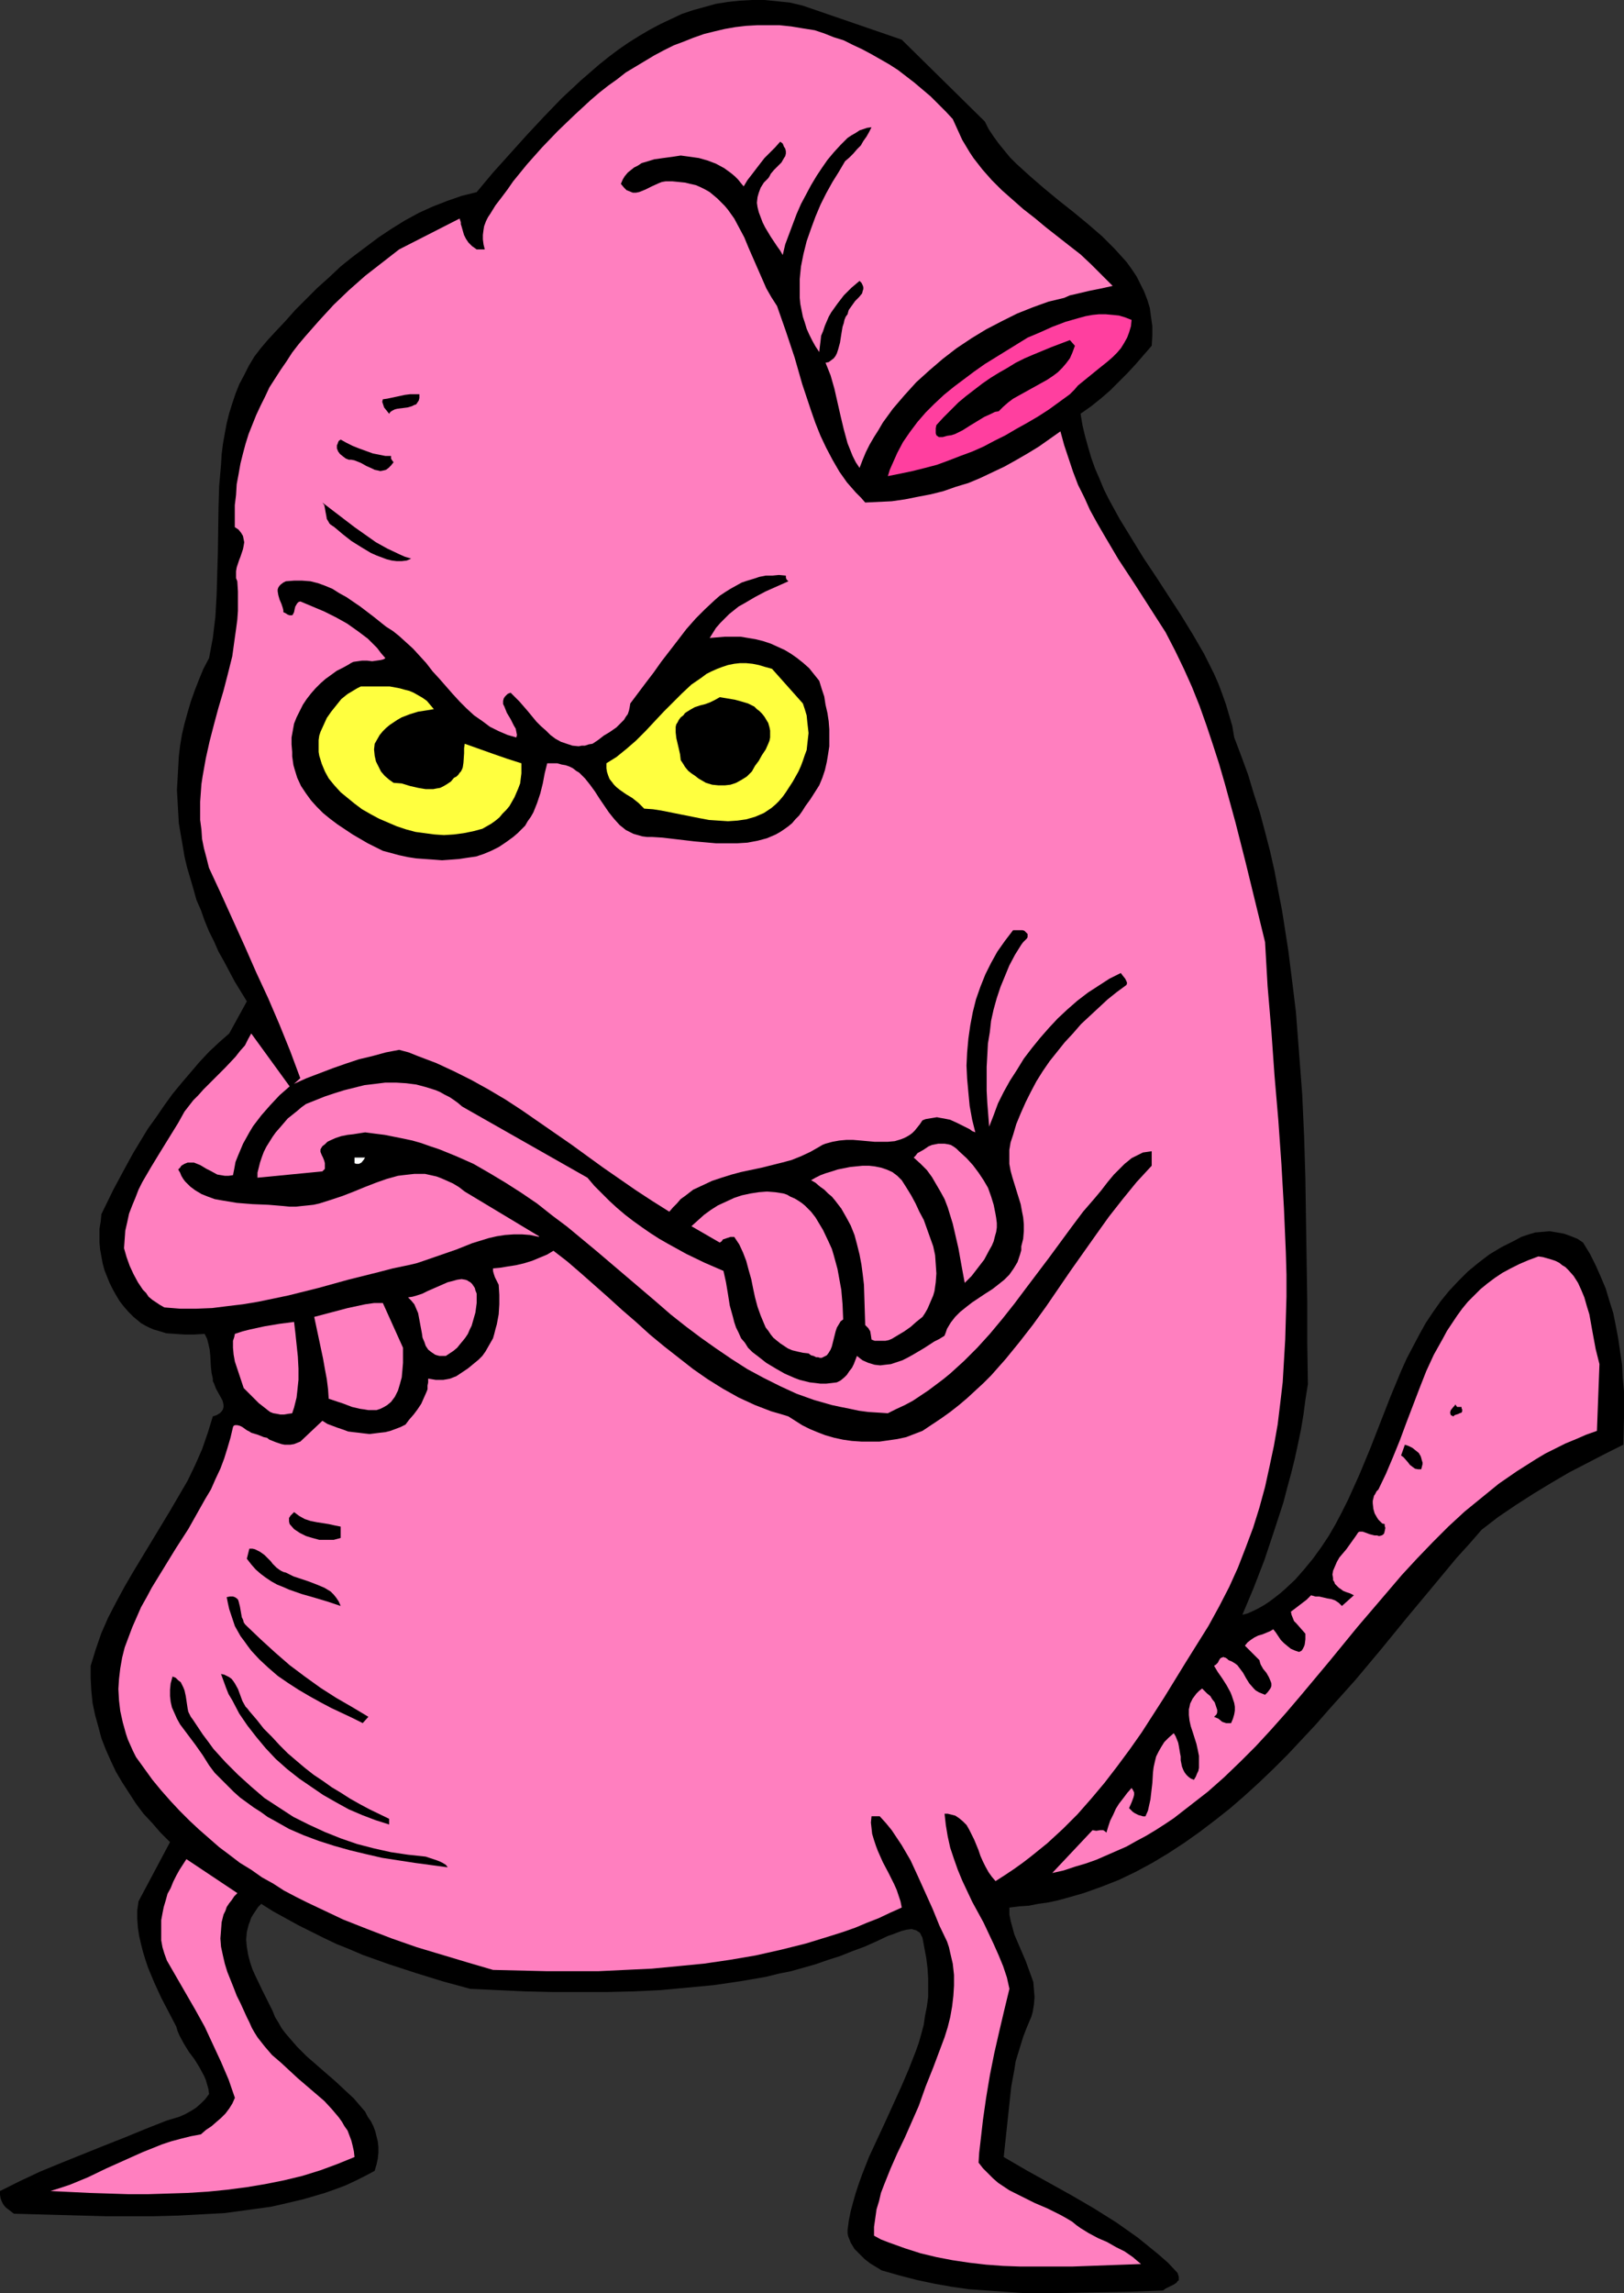
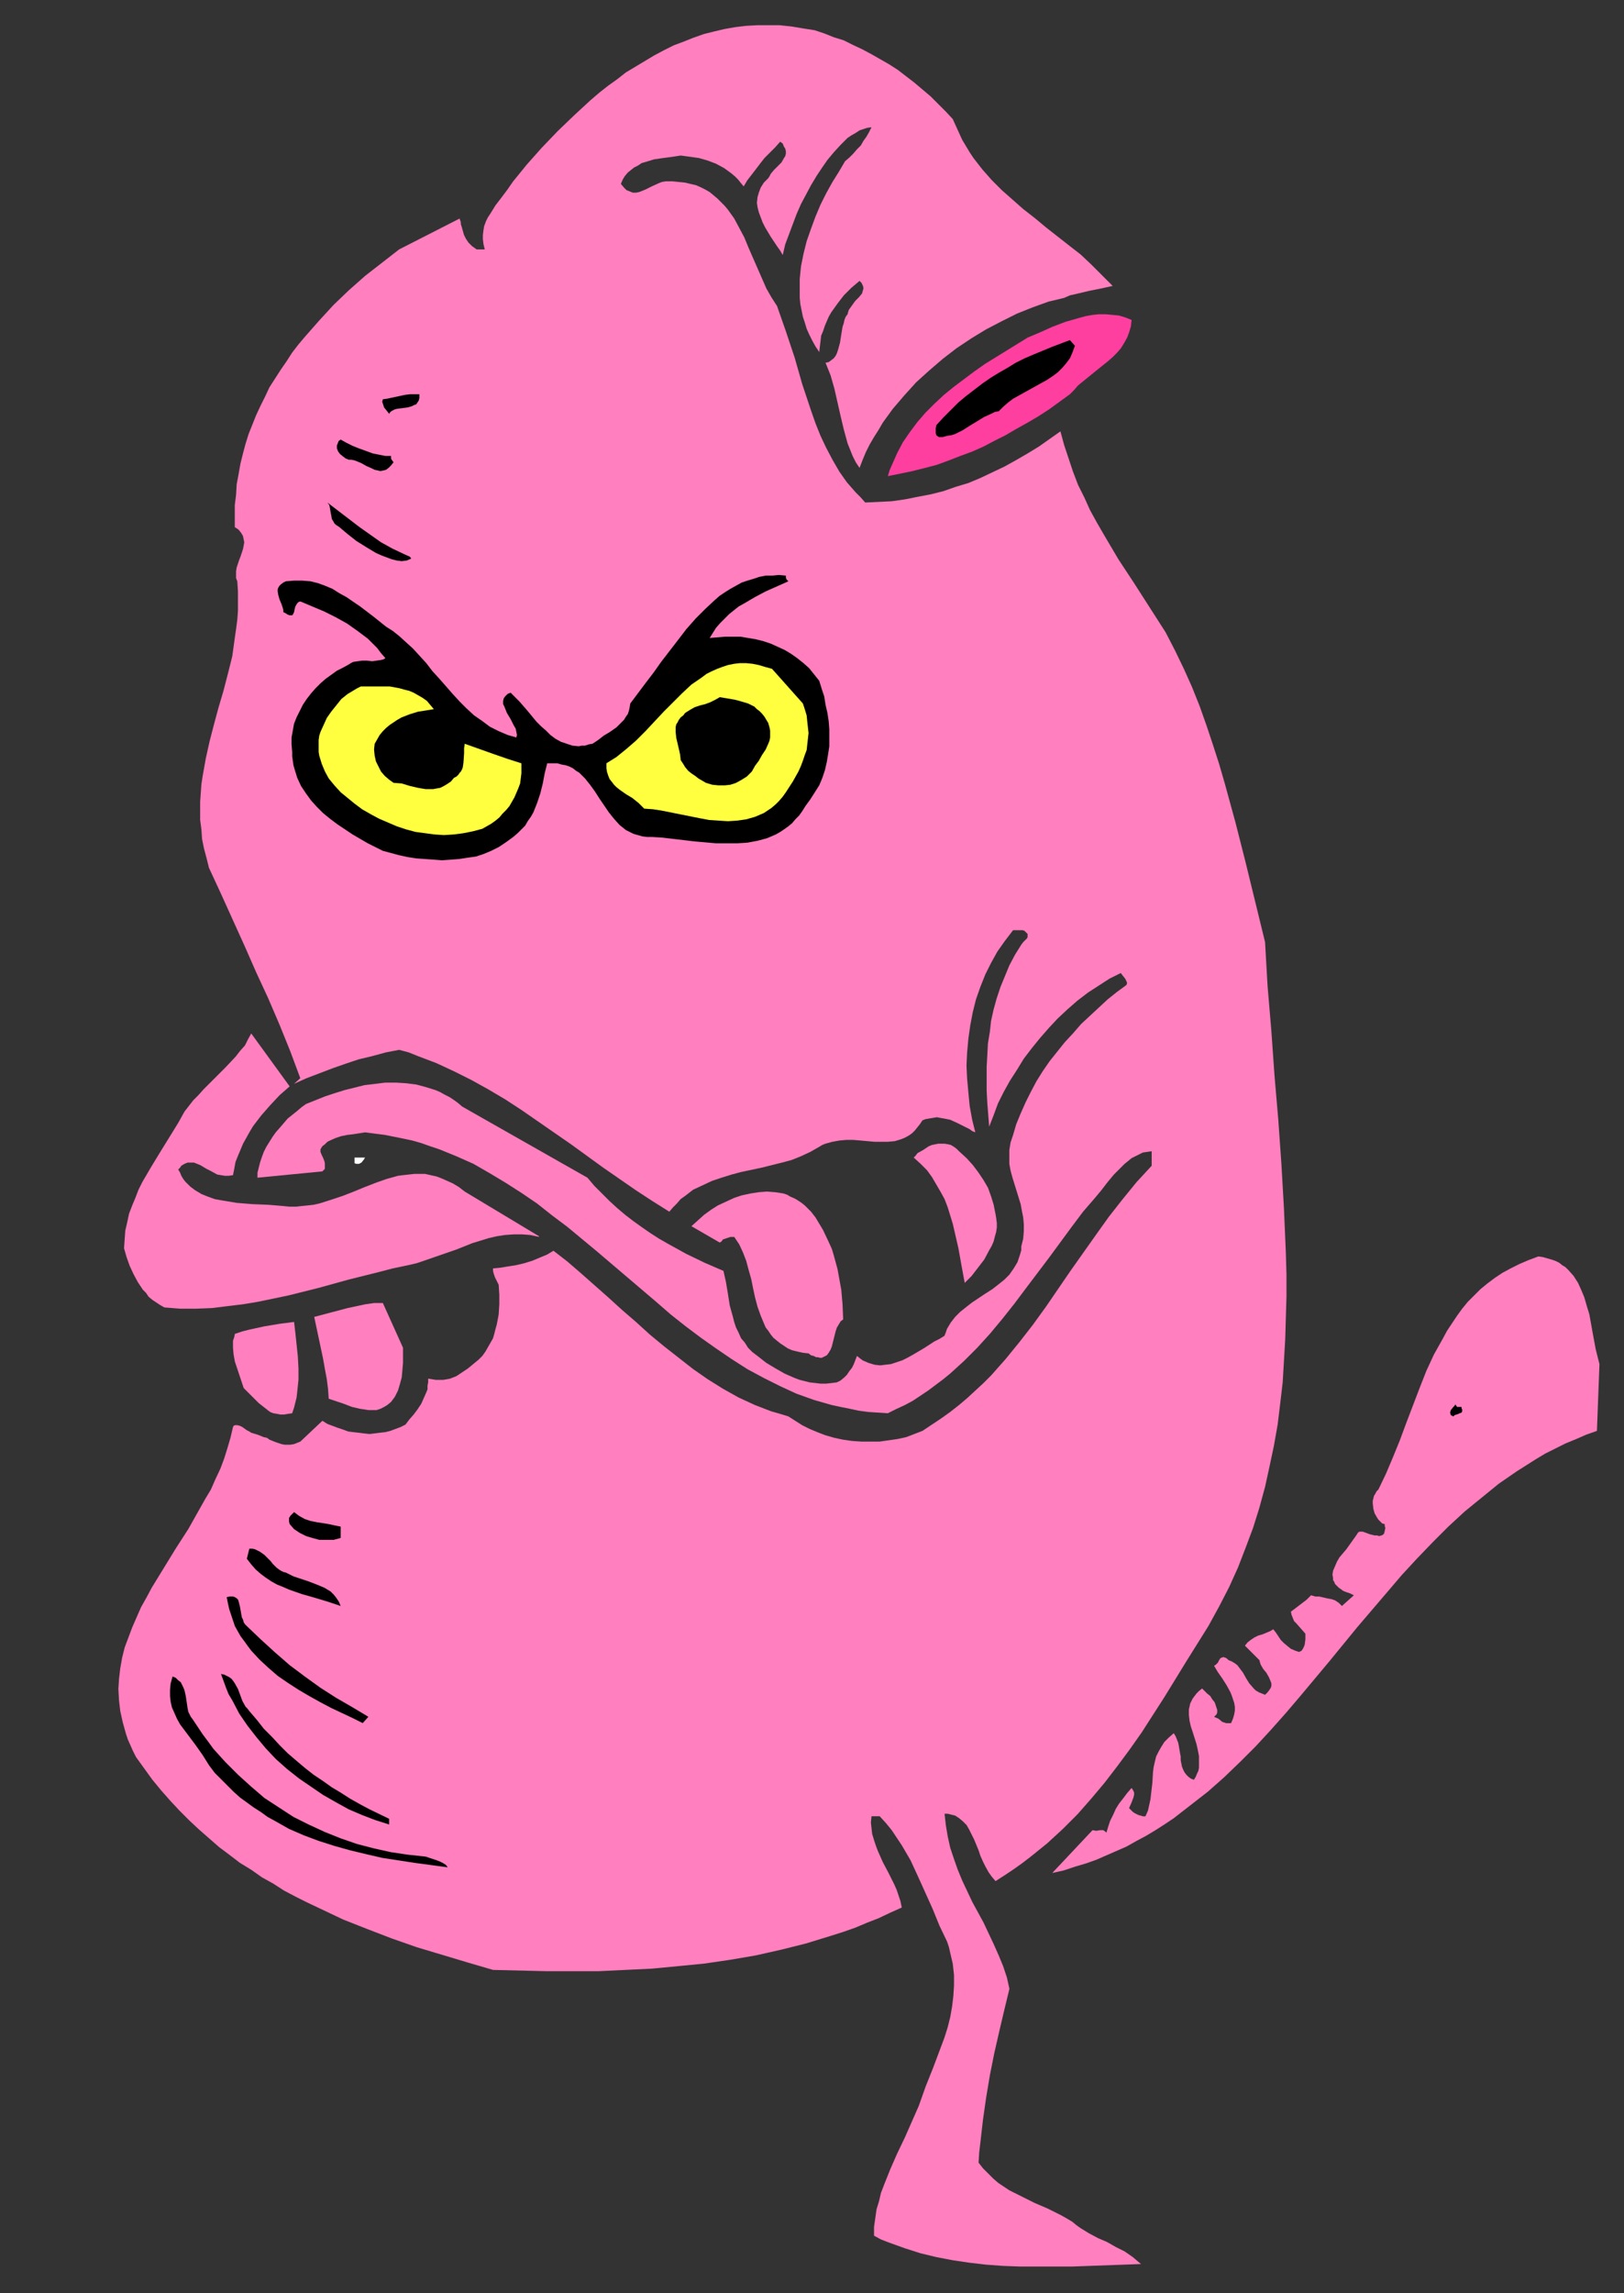
<svg xmlns="http://www.w3.org/2000/svg" xmlns:ns1="http://sodipodi.sourceforge.net/DTD/sodipodi-0.dtd" xmlns:ns2="http://www.inkscape.org/namespaces/inkscape" version="1.0" width="110.275mm" height="155.668mm" id="svg28" ns1:docname="Organ - Mean.wmf">
  <rect width="100%" height="100%" fill="#333333" stroke="none" />
  <ns1:namedview id="namedview28" pagecolor="#ffffff" bordercolor="#000000" borderopacity="0.25" ns2:showpageshadow="2" ns2:pageopacity="0.0" ns2:pagecheckerboard="0" ns2:deskcolor="#d1d1d1" ns2:document-units="mm" />
  <defs id="defs1">
    <pattern id="WMFhbasepattern" patternUnits="userSpaceOnUse" width="6" height="6" x="0" y="0" />
  </defs>
-   <path style="fill:#000000;fill-opacity:1;fill-rule:evenodd;stroke:none" d="m 252.756,31.187 0.97,1.939 1.293,1.939 1.293,1.778 1.454,1.778 1.454,1.778 1.616,1.616 1.778,1.616 1.778,1.616 3.555,3.07 3.717,3.07 3.879,3.07 3.717,3.07 3.555,3.07 1.616,1.616 1.616,1.616 1.616,1.778 1.454,1.616 1.293,1.778 1.293,1.939 0.97,1.939 0.97,1.939 0.808,2.101 0.646,2.101 0.323,2.424 0.323,2.262 v 2.424 l -0.162,2.585 -4.202,4.848 -2.101,2.262 -2.101,2.101 -2.263,2.262 -2.424,2.101 -2.424,1.939 -2.747,1.939 0.485,2.909 0.646,2.747 0.808,2.909 0.808,2.747 0.97,2.747 1.131,2.585 1.131,2.747 1.293,2.585 2.747,5.009 3.071,5.009 3.071,5.009 3.232,4.848 6.303,9.695 3.071,5.009 2.909,5.009 1.293,2.585 1.293,2.585 1.131,2.585 0.97,2.585 0.97,2.747 0.808,2.747 0.808,2.747 0.485,2.909 1.778,4.686 1.778,4.848 1.454,4.848 1.616,5.009 1.293,4.848 1.293,5.009 1.131,5.009 0.97,5.171 0.97,5.009 0.808,5.171 0.808,5.171 0.646,5.171 0.646,5.171 0.646,5.333 0.808,10.503 0.808,10.665 0.485,10.665 0.323,10.665 0.162,10.665 0.162,10.665 0.162,10.665 v 10.503 l 0.162,10.503 -0.646,4.04 -0.485,3.717 -0.646,3.878 -0.808,3.878 -0.808,3.717 -0.97,3.878 -0.97,3.555 -0.97,3.717 -2.424,7.433 -2.424,7.272 -2.747,7.11 -2.909,6.948 1.293,-0.323 1.454,-0.646 1.293,-0.646 1.454,-0.808 1.454,-0.97 1.293,-0.97 1.454,-1.131 1.293,-1.131 2.586,-2.424 2.263,-2.585 2.263,-2.747 2.101,-2.909 1.939,-2.909 1.778,-3.07 1.616,-3.07 1.616,-3.232 1.454,-3.232 1.454,-3.232 2.747,-6.625 2.586,-6.625 2.586,-6.625 2.747,-6.625 1.454,-3.232 1.616,-3.07 1.616,-3.07 1.616,-2.909 1.939,-2.909 1.939,-2.747 2.101,-2.585 2.424,-2.585 2.424,-2.424 2.747,-2.262 2.747,-2.101 3.232,-1.939 1.616,-0.808 1.616,-0.808 1.778,-0.97 1.939,-0.646 1.616,-0.485 1.939,-0.162 1.778,-0.162 1.939,0.323 1.778,0.323 1.778,0.646 1.616,0.646 1.454,0.97 1.778,2.909 1.454,2.909 1.293,2.909 1.293,3.07 0.97,3.232 0.97,3.07 0.646,3.232 0.646,3.393 0.485,3.393 0.485,3.232 0.162,3.393 0.323,3.393 v 3.555 3.393 l -0.162,6.787 -4.525,2.262 -4.687,2.424 -4.687,2.424 -4.687,2.747 -4.525,2.747 -4.525,2.909 -4.525,3.07 -4.202,3.232 -3.232,3.717 -3.232,3.555 -6.303,7.595 -6.464,7.756 -6.464,7.918 -6.626,7.918 -6.949,7.756 -3.394,3.878 -7.111,7.595 -3.555,3.555 -3.717,3.555 -3.717,3.393 -3.717,3.232 -3.879,3.07 -4.04,3.07 -3.879,2.747 -4.202,2.747 -4.04,2.424 -4.202,2.262 -4.363,2.101 -4.525,1.778 -4.525,1.616 -4.525,1.293 -2.424,0.646 -2.263,0.485 -2.424,0.323 -2.424,0.485 -2.424,0.162 -2.586,0.323 v 1.778 l 0.323,1.616 0.485,1.778 0.485,1.778 1.454,3.393 1.454,3.393 0.646,1.778 0.646,1.778 0.646,1.778 0.162,1.939 0.162,1.939 -0.162,1.939 -0.162,0.97 -0.162,0.97 -0.323,1.131 -0.485,1.131 -0.808,1.939 -0.808,2.101 -0.646,2.101 -0.646,2.101 -0.646,2.101 -0.323,2.101 -0.808,4.363 -0.485,4.525 -0.485,4.525 -0.485,4.525 -0.485,4.525 5.818,3.393 11.636,6.464 5.818,3.393 5.656,3.555 2.747,1.939 2.747,1.939 2.586,2.101 2.586,2.101 2.586,2.262 2.424,2.585 0.162,0.485 0.162,0.485 v 0.485 0.485 l -0.323,0.162 -0.162,0.323 -0.646,0.485 -1.616,0.808 -0.646,0.323 -0.646,0.485 -8.727,0.323 -9.05,0.162 -9.212,0.162 h -4.525 -4.525 l -4.525,-0.323 -4.687,-0.323 -4.525,-0.323 -4.525,-0.646 -4.525,-0.808 -4.525,-0.97 -4.363,-1.131 -4.525,-1.293 -1.293,-0.808 -1.616,-0.97 -1.454,-1.131 -1.293,-1.293 -1.293,-1.293 -0.485,-0.808 -0.485,-0.808 -0.323,-0.808 -0.323,-0.808 -0.162,-0.808 v -0.808 l 0.323,-2.424 0.485,-2.424 0.646,-2.424 0.646,-2.262 0.808,-2.424 0.808,-2.262 1.778,-4.525 2.101,-4.525 2.101,-4.525 4.04,-8.888 1.939,-4.525 1.778,-4.525 0.808,-2.262 0.646,-2.262 0.646,-2.424 0.323,-2.262 0.485,-2.424 0.323,-2.424 v -2.424 -2.424 l -0.162,-2.585 -0.323,-2.585 -0.485,-2.585 -0.485,-2.585 -0.323,-0.646 -0.323,-0.646 -0.485,-0.323 -0.485,-0.323 -0.646,-0.162 -0.485,-0.162 -1.293,0.162 -1.293,0.323 -1.293,0.485 -1.293,0.485 -0.485,0.162 -0.485,0.162 -3.071,1.454 -2.909,1.293 -3.071,1.131 -3.232,1.293 -3.071,0.97 -3.232,1.131 -6.303,1.778 -3.232,0.646 -3.232,0.808 -6.626,1.131 -6.626,0.97 -6.788,0.646 -6.949,0.646 -6.788,0.323 -6.949,0.162 h -6.949 -6.949 l -7.111,-0.162 -14.06,-0.646 -7.111,-1.939 -6.788,-2.101 -6.949,-2.262 -6.788,-2.424 -3.394,-1.454 -3.232,-1.293 -3.394,-1.616 -3.232,-1.616 -3.232,-1.616 -3.232,-1.778 -3.232,-1.778 -3.071,-1.939 -0.808,0.808 -0.646,0.97 -0.646,0.97 -0.485,0.808 -0.323,0.97 -0.323,0.808 -0.485,1.939 -0.162,1.939 0.162,1.778 0.323,1.939 0.485,1.939 0.646,1.939 0.808,1.778 1.778,3.717 1.778,3.555 0.808,1.616 0.646,1.616 0.808,1.293 0.808,1.454 0.97,1.293 0.97,1.131 2.101,2.424 2.424,2.424 5.01,4.363 2.424,2.101 2.424,2.262 2.263,2.101 1.939,2.262 0.97,1.131 0.646,1.293 0.808,1.131 0.646,1.293 0.485,1.293 0.323,1.293 0.323,1.293 0.162,1.454 v 1.454 l -0.162,1.616 -0.323,1.454 -0.485,1.616 -2.424,1.293 -2.586,1.293 -2.424,1.131 -2.586,0.97 -2.747,0.97 -2.747,0.808 -2.747,0.808 -2.747,0.646 -2.747,0.646 -2.909,0.646 -5.818,0.808 -5.98,0.808 -5.98,0.323 -5.98,0.323 -6.141,0.162 H 33.453 27.312 L 15.353,568.316 9.373,568.154 3.555,567.993 2.101,566.862 1.454,566.377 0.808,565.569 0.485,564.923 0.162,564.115 0,563.145 v -0.97 l 5.171,-2.585 5.171,-2.424 5.495,-2.262 10.828,-4.363 5.333,-2.101 5.495,-2.262 5.333,-2.101 1.616,-0.485 1.616,-0.485 1.454,-0.646 1.454,-0.808 1.293,-0.808 1.293,-1.131 1.131,-1.131 0.97,-1.293 -0.162,-1.293 -0.323,-1.131 -0.323,-1.131 -0.485,-1.131 -1.131,-2.101 -1.293,-2.101 -1.454,-1.939 -1.293,-2.101 -1.131,-2.101 -0.485,-1.131 -0.323,-1.131 -3.879,-7.433 -1.778,-3.878 -1.616,-3.878 -0.646,-1.939 -0.646,-2.101 -0.485,-1.939 -0.485,-2.101 -0.323,-2.101 -0.162,-2.262 v -2.262 l 0.323,-2.262 8.08,-15.19 -2.424,-2.424 -2.101,-2.424 -2.263,-2.424 -1.939,-2.585 -1.778,-2.747 -1.778,-2.747 -1.616,-2.747 -1.293,-2.747 -1.293,-2.909 -1.131,-2.909 -0.808,-3.07 -0.808,-2.909 -0.646,-3.07 -0.323,-3.232 -0.162,-3.07 v -3.232 l 0.646,-2.101 0.646,-2.101 1.454,-4.201 1.778,-4.04 2.101,-4.04 2.101,-3.878 2.263,-3.878 4.687,-7.756 4.687,-7.756 2.263,-3.878 2.263,-3.878 1.939,-4.04 1.778,-4.04 1.454,-4.201 0.646,-2.101 0.646,-2.101 0.97,-0.323 0.808,-0.485 0.485,-0.485 0.323,-0.485 0.162,-0.646 v -0.485 l -0.162,-0.808 -0.162,-0.485 -0.808,-1.454 -0.808,-1.454 -0.485,-1.293 -0.323,-0.646 v -0.646 l -0.323,-1.454 -0.162,-1.454 -0.162,-2.909 -0.162,-1.616 -0.323,-1.454 -0.323,-1.293 -0.646,-1.293 -2.747,0.162 h -2.424 l -2.424,-0.162 -2.263,-0.162 -2.101,-0.646 -1.131,-0.323 -1.131,-0.485 -0.97,-0.485 -1.131,-0.646 -0.97,-0.808 -0.97,-0.808 -1.293,-1.293 -1.131,-1.293 -1.131,-1.454 -0.97,-1.616 -0.808,-1.454 -0.808,-1.616 -0.646,-1.616 -0.646,-1.616 -0.485,-1.778 -0.323,-1.778 -0.323,-1.778 -0.162,-1.778 v -1.778 -1.778 l 0.323,-1.939 0.162,-1.778 3.071,-6.302 3.394,-6.302 1.778,-3.232 3.717,-6.14 2.101,-2.909 2.101,-3.07 2.101,-2.909 2.263,-2.747 4.687,-5.494 2.424,-2.585 2.586,-2.424 2.586,-2.262 4.525,-8.241 v 0 l -3.071,-5.009 -2.747,-5.171 -1.454,-2.585 -1.131,-2.585 -1.293,-2.585 -1.131,-2.747 -0.97,-2.747 -1.131,-2.585 -0.808,-2.909 -0.808,-2.747 -0.808,-2.747 -0.646,-2.747 -0.485,-2.909 -0.485,-2.747 -0.485,-2.909 -0.162,-2.747 -0.162,-2.909 -0.162,-2.909 0.162,-2.747 0.162,-2.909 0.162,-2.909 0.323,-2.747 0.485,-2.909 0.646,-2.747 0.808,-2.909 0.808,-2.747 0.97,-2.747 1.131,-2.909 1.131,-2.747 1.454,-2.747 0.485,-2.585 0.485,-2.585 0.323,-2.747 0.323,-2.585 0.323,-5.656 0.162,-5.494 0.162,-5.656 0.162,-11.15 0.162,-5.656 0.485,-5.494 0.162,-2.747 0.323,-2.585 0.485,-2.747 0.485,-2.585 0.646,-2.585 0.808,-2.585 0.808,-2.424 0.97,-2.424 1.293,-2.424 1.131,-2.262 1.454,-2.424 1.616,-2.101 1.778,-2.101 1.939,-2.101 2.586,-2.747 2.586,-2.909 2.747,-2.747 2.909,-2.909 3.071,-2.747 2.909,-2.747 3.232,-2.585 3.232,-2.424 3.232,-2.424 3.394,-2.262 3.394,-2.101 3.555,-1.939 3.555,-1.616 3.717,-1.454 3.717,-1.293 3.879,-0.97 4.04,-4.848 4.363,-4.848 4.363,-4.848 4.525,-4.848 4.525,-4.686 4.848,-4.525 2.424,-2.101 2.424,-2.101 2.424,-1.939 2.586,-1.939 2.586,-1.778 2.586,-1.616 2.747,-1.616 2.747,-1.454 2.747,-1.293 2.747,-1.293 2.909,-0.97 2.909,-0.808 2.909,-0.808 3.071,-0.485 3.071,-0.323 L 192.961,0 h 3.232 l 3.232,0.323 3.232,0.323 3.394,0.808 25.373,8.726 z" id="path1" />
  <path style="fill:#ff7fbf;fill-opacity:1;fill-rule:evenodd;stroke:none" d="m 244.514,30.541 0.808,1.778 0.808,1.778 0.808,1.778 0.97,1.616 0.97,1.616 0.97,1.454 2.263,2.909 2.424,2.747 2.586,2.585 2.747,2.424 2.747,2.424 2.909,2.262 2.909,2.424 5.98,4.686 2.909,2.262 2.747,2.585 2.747,2.747 2.747,2.747 -1.454,0.323 -1.454,0.323 -3.232,0.646 -3.394,0.808 -1.454,0.323 -1.454,0.646 -4.04,0.97 -4.04,1.454 -4.04,1.616 -3.879,1.939 -4.04,2.101 -3.717,2.262 -3.879,2.585 -3.555,2.747 -3.394,2.909 -3.394,3.07 -3.071,3.393 -2.909,3.393 -1.293,1.778 -1.293,1.778 -1.131,1.939 -1.131,1.778 -1.131,1.939 -0.97,1.939 -0.808,1.939 -0.808,2.101 -0.97,-1.454 -0.808,-1.616 -0.646,-1.616 -0.646,-1.616 -0.97,-3.555 -0.808,-3.393 -0.808,-3.555 -0.808,-3.555 -0.97,-3.393 -0.646,-1.616 -0.646,-1.616 0.808,-0.162 0.646,-0.485 0.646,-0.485 0.485,-0.646 0.323,-0.646 0.323,-0.97 0.485,-1.778 0.323,-2.101 0.323,-1.939 0.323,-0.97 0.162,-0.808 0.323,-0.808 0.485,-0.646 0.162,-0.646 0.162,-0.485 0.808,-1.131 0.808,-1.131 0.97,-0.97 0.808,-0.97 0.162,-0.646 0.162,-0.485 V 73.686 l -0.162,-0.485 -0.323,-0.646 -0.485,-0.485 -2.101,1.778 -1.939,1.939 -1.616,2.101 -1.616,2.262 -0.646,1.131 -0.485,1.131 -0.485,1.131 -0.485,1.454 -0.485,1.131 -0.162,1.454 -0.162,1.293 -0.162,1.454 -0.97,-1.454 -0.808,-1.454 -0.808,-1.616 -0.646,-1.454 -0.485,-1.616 -0.485,-1.454 -0.323,-1.616 -0.323,-1.616 -0.162,-1.616 v -1.616 -3.232 l 0.323,-3.232 0.646,-3.232 0.808,-3.232 1.131,-3.232 1.131,-3.07 1.293,-3.07 1.454,-2.909 1.616,-2.909 1.616,-2.585 1.616,-2.747 1.131,-0.97 0.97,-0.97 0.97,-1.131 0.97,-0.97 0.646,-1.131 0.808,-1.131 0.646,-1.131 0.646,-1.293 -1.131,0.162 -0.97,0.323 -0.97,0.323 -0.97,0.646 -1.131,0.646 -0.97,0.646 -1.778,1.778 -1.778,1.939 -1.616,1.939 -1.454,2.101 -1.293,1.939 -1.454,2.424 -1.293,2.424 -1.293,2.424 -1.131,2.585 -0.97,2.585 -0.97,2.585 -0.97,2.585 -0.646,2.747 -0.646,-1.131 -0.808,-1.131 -1.616,-2.424 -1.454,-2.424 -0.646,-1.293 -0.485,-1.293 -0.485,-1.293 -0.323,-1.293 -0.162,-1.131 0.162,-1.454 0.323,-1.131 0.485,-1.293 0.808,-1.293 0.485,-0.485 0.646,-0.646 0.323,-0.485 0.323,-0.646 0.808,-0.97 0.97,-0.97 0.97,-0.97 0.646,-1.131 0.323,-0.485 0.162,-0.646 v -0.646 l -0.162,-0.646 -0.323,-0.485 -0.323,-0.808 -0.646,-0.485 -1.293,1.454 -1.454,1.454 -1.293,1.293 -1.131,1.454 -2.101,2.747 -1.131,1.454 -0.97,1.616 -0.808,-0.97 -0.646,-0.808 -0.808,-0.808 -0.97,-0.808 -1.778,-1.293 -2.101,-1.131 -2.101,-0.808 -2.263,-0.646 -2.263,-0.323 -2.424,-0.323 -2.101,0.323 -2.424,0.323 -2.263,0.323 -2.101,0.646 -1.131,0.323 -0.97,0.646 -0.97,0.485 -0.808,0.646 -0.808,0.646 -0.808,0.97 -0.485,0.808 -0.485,1.131 0.808,0.97 0.646,0.646 0.808,0.323 0.808,0.323 h 0.808 l 0.808,-0.162 0.808,-0.323 0.808,-0.323 1.616,-0.808 1.778,-0.808 0.808,-0.323 0.97,-0.162 h 0.808 0.97 l 1.616,0.162 1.616,0.162 1.293,0.323 1.454,0.323 1.131,0.485 1.293,0.646 1.131,0.646 0.97,0.808 0.97,0.808 0.97,0.97 0.97,0.97 0.808,0.97 1.616,2.262 1.293,2.424 1.293,2.424 1.131,2.747 2.263,5.171 1.131,2.585 1.131,2.585 1.293,2.262 1.454,2.262 1.131,3.232 1.131,3.232 2.263,6.787 0.97,3.393 0.97,3.393 2.263,6.787 1.131,3.232 1.293,3.232 1.454,3.07 1.616,3.07 1.778,3.07 1.939,2.747 1.131,1.293 1.131,1.293 1.293,1.293 1.131,1.293 3.394,-0.162 3.394,-0.162 3.394,-0.485 3.232,-0.646 3.394,-0.646 3.232,-0.808 3.232,-1.131 3.232,-0.97 3.071,-1.293 3.071,-1.454 3.071,-1.454 2.909,-1.616 3.071,-1.778 2.909,-1.778 2.747,-1.939 2.747,-1.939 0.97,3.555 1.131,3.393 1.131,3.393 1.293,3.393 1.616,3.232 1.454,3.232 1.778,3.232 1.778,3.07 3.717,6.302 4.04,6.14 4.04,6.302 4.04,6.302 2.424,4.686 2.263,4.686 2.101,4.686 1.939,4.848 1.778,5.009 1.616,4.848 1.616,5.009 1.454,5.009 2.747,10.019 2.586,10.18 5.01,20.522 0.646,11.311 0.97,11.473 0.808,11.473 0.97,11.311 0.808,11.473 0.646,11.311 0.485,11.311 0.162,5.656 v 5.656 l -0.162,5.494 -0.162,5.494 -0.323,5.494 -0.323,5.494 -0.646,5.494 -0.646,5.333 -0.97,5.494 -1.131,5.332 -1.131,5.171 -1.454,5.333 -1.616,5.171 -1.939,5.171 -1.939,5.009 -2.263,5.009 -2.586,5.009 -2.747,5.009 -5.656,9.049 -5.656,9.211 -2.909,4.525 -2.909,4.525 -3.071,4.363 -3.232,4.363 -3.232,4.201 -3.394,4.04 -3.555,4.04 -3.717,3.717 -4.04,3.717 -4.202,3.393 -2.101,1.616 -2.263,1.616 -2.424,1.616 -2.263,1.454 -0.97,-1.131 -0.808,-1.131 -0.808,-1.454 -0.646,-1.293 -0.646,-1.454 -0.485,-1.454 -1.131,-2.747 -0.646,-1.293 -0.646,-1.293 -0.646,-1.131 -0.97,-0.97 -0.97,-0.808 -0.97,-0.646 -0.646,-0.162 -0.646,-0.162 -0.646,-0.162 h -0.808 l 0.323,2.909 0.485,2.909 0.646,2.909 0.97,2.909 0.97,2.747 1.131,2.747 2.586,5.494 2.909,5.332 2.586,5.494 1.293,2.909 1.131,2.747 0.97,2.909 0.646,2.909 -1.293,5.333 -1.293,5.494 -1.293,5.656 -1.131,5.656 -0.97,5.817 -0.808,5.656 -0.646,5.656 -0.323,2.747 -0.162,2.585 1.131,1.454 1.293,1.293 1.293,1.293 1.293,1.131 1.454,0.97 1.454,0.97 3.232,1.616 3.232,1.616 3.394,1.454 3.232,1.616 1.454,0.808 1.616,0.97 0.97,0.808 1.131,0.808 2.101,1.293 2.424,1.293 2.263,0.97 2.263,1.293 2.263,1.131 2.101,1.454 1.131,0.97 0.97,0.808 -8.888,0.323 -8.888,0.323 h -8.727 -4.363 l -4.525,-0.162 -4.363,-0.323 -4.202,-0.485 -4.363,-0.646 -4.202,-0.808 -4.04,-0.97 -4.04,-1.293 -4.04,-1.454 -2.101,-0.808 -1.778,-0.97 v -2.262 l 0.323,-2.262 0.323,-2.262 0.646,-2.101 0.485,-2.101 0.808,-2.101 1.616,-4.04 1.778,-4.04 1.939,-4.04 1.778,-4.04 1.778,-4.04 1.778,-5.009 1.939,-4.848 1.939,-5.171 0.97,-2.585 0.808,-2.585 0.646,-2.585 0.485,-2.747 0.323,-2.747 0.162,-2.585 v -2.747 l -0.323,-2.909 -0.646,-2.747 -0.323,-1.454 -0.485,-1.454 -1.939,-4.04 -1.778,-4.363 -3.717,-8.241 -1.939,-4.201 -1.131,-1.939 -1.131,-1.939 -1.293,-1.939 -1.293,-1.939 -1.454,-1.778 -1.616,-1.778 h -2.101 l -0.162,1.616 0.162,1.454 0.162,1.454 0.485,1.616 0.485,1.454 0.485,1.293 1.293,2.909 1.454,2.747 1.454,2.909 0.646,1.454 0.485,1.454 0.485,1.454 0.323,1.616 -2.909,1.293 -3.071,1.454 -2.909,1.131 -3.071,1.293 -3.232,1.131 -3.071,0.97 -6.303,1.939 -6.464,1.616 -6.464,1.454 -6.626,1.131 -6.626,0.97 -6.626,0.646 -6.788,0.646 -6.788,0.323 -6.788,0.323 h -6.788 -6.788 l -6.788,-0.162 -6.788,-0.162 -6.626,-1.939 -6.464,-1.939 -6.464,-1.939 -6.464,-2.262 -6.303,-2.424 -6.141,-2.424 -6.141,-2.909 -3.071,-1.454 -2.909,-1.454 -3.071,-1.616 -2.747,-1.778 -2.909,-1.616 -2.747,-1.939 -2.909,-1.778 -2.747,-2.101 -2.586,-1.939 -2.586,-2.262 -2.586,-2.262 -2.424,-2.262 -2.586,-2.585 -2.263,-2.424 -2.424,-2.747 -2.263,-2.747 -2.101,-2.909 -2.101,-2.909 -0.808,-1.616 -0.646,-1.454 -0.646,-1.454 -0.485,-1.454 -0.808,-2.909 -0.646,-2.909 -0.323,-2.747 -0.162,-2.909 0.162,-2.585 0.323,-2.747 0.485,-2.747 0.646,-2.585 0.97,-2.585 0.97,-2.585 1.131,-2.585 1.131,-2.585 1.454,-2.585 1.293,-2.424 3.071,-5.009 3.071,-5.009 3.232,-5.009 2.909,-5.171 1.454,-2.585 1.454,-2.424 1.131,-2.585 1.293,-2.747 0.97,-2.585 0.808,-2.585 0.808,-2.747 0.646,-2.747 0.162,-0.323 0.323,-0.162 h 0.646 l 0.646,0.162 0.646,0.323 1.131,0.808 0.646,0.323 0.485,0.323 1.616,0.485 1.616,0.646 0.808,0.162 0.646,0.485 1.616,0.646 1.454,0.485 0.808,0.162 h 0.808 0.646 l 0.97,-0.162 0.808,-0.323 0.808,-0.323 5.656,-5.333 1.293,0.808 1.293,0.485 1.293,0.485 1.454,0.485 1.293,0.485 1.293,0.162 1.454,0.162 1.293,0.162 1.454,0.162 1.293,-0.162 1.293,-0.162 1.454,-0.162 1.293,-0.323 1.293,-0.485 1.293,-0.485 1.293,-0.646 0.97,-1.293 1.131,-1.293 0.97,-1.293 0.97,-1.454 0.646,-1.454 0.646,-1.454 0.323,-0.808 v -0.97 l 0.162,-0.808 v -0.97 l 0.97,0.162 0.97,0.162 h 0.97 0.97 l 0.97,-0.162 0.808,-0.162 1.616,-0.646 1.454,-0.97 1.454,-0.97 2.747,-2.262 0.97,-0.97 0.808,-1.131 0.646,-1.131 0.646,-1.131 0.646,-1.131 0.323,-1.131 0.323,-1.293 0.323,-1.131 0.485,-2.585 0.162,-2.585 v -2.424 l -0.162,-2.585 -0.485,-0.97 -0.485,-0.97 -0.323,-0.97 -0.162,-0.646 v -0.646 l 1.778,-0.162 1.939,-0.323 2.101,-0.323 2.101,-0.485 2.101,-0.646 1.939,-0.808 1.939,-0.808 1.616,-0.97 3.555,2.747 3.555,3.07 6.949,6.14 3.555,3.232 3.555,3.07 3.555,3.232 3.717,3.07 3.717,2.909 3.717,2.909 3.717,2.585 3.879,2.424 4.04,2.262 2.101,0.97 2.101,0.97 2.101,0.808 2.101,0.808 2.263,0.646 2.101,0.646 1.778,1.131 1.778,1.131 1.939,0.97 1.939,0.808 2.101,0.808 2.263,0.646 2.263,0.485 2.263,0.323 2.424,0.162 h 2.263 2.424 l 2.263,-0.323 2.263,-0.323 2.263,-0.485 2.101,-0.808 2.101,-0.808 2.424,-1.616 2.424,-1.616 2.263,-1.616 2.263,-1.778 2.101,-1.778 2.101,-1.939 2.101,-1.939 1.939,-1.939 3.717,-4.201 3.555,-4.363 3.394,-4.363 3.394,-4.686 6.303,-9.211 6.626,-9.372 3.232,-4.525 3.555,-4.525 3.555,-4.363 3.879,-4.201 v -3.717 l -1.131,0.162 -1.131,0.162 -0.97,0.485 -0.97,0.485 -0.97,0.485 -0.97,0.808 -0.808,0.646 -0.97,0.97 -1.778,1.778 -1.616,1.939 -1.616,2.101 -1.616,1.939 -3.071,3.555 -2.909,3.878 -5.818,7.918 -5.98,7.918 -2.909,3.878 -3.071,3.878 -3.232,3.878 -3.232,3.555 -3.394,3.393 -3.555,3.232 -1.778,1.454 -1.939,1.454 -1.939,1.454 -1.939,1.293 -1.939,1.293 -2.101,1.131 -2.101,0.97 -2.263,1.131 -2.424,-0.162 -2.586,-0.162 -2.424,-0.323 -2.263,-0.485 -2.424,-0.485 -2.263,-0.485 -2.263,-0.646 -2.263,-0.646 -2.263,-0.808 -2.263,-0.808 -4.202,-1.939 -4.202,-2.101 -4.202,-2.262 -4.04,-2.585 -4.04,-2.747 -3.879,-2.747 -3.879,-2.909 -3.879,-3.07 -3.717,-3.232 -7.596,-6.464 -7.596,-6.464 -7.596,-6.302 -3.879,-2.909 -3.879,-3.07 -4.04,-2.747 -4.04,-2.585 -4.04,-2.424 -4.202,-2.424 -4.363,-1.939 -4.363,-1.778 -2.424,-0.808 -2.263,-0.808 -2.263,-0.646 -2.263,-0.485 -2.424,-0.485 -2.424,-0.485 -2.586,-0.323 -2.424,-0.323 -3.071,0.485 -1.454,0.162 -1.616,0.323 -1.454,0.485 -1.454,0.646 -0.646,0.323 -0.646,0.646 -0.646,0.485 -0.485,0.808 v 0.646 l 0.323,0.808 0.323,0.646 0.323,0.808 0.162,0.646 v 0.646 0.808 l -0.323,0.323 -0.323,0.323 -16.646,1.616 v -1.293 l 0.323,-1.293 0.323,-1.293 0.485,-1.454 0.485,-1.293 0.646,-1.293 0.808,-1.293 0.808,-1.293 0.808,-1.131 1.131,-1.293 1.939,-2.262 2.424,-1.939 1.131,-0.97 1.131,-0.808 2.424,-0.97 2.424,-0.97 2.424,-0.808 2.586,-0.808 2.586,-0.646 2.586,-0.646 2.747,-0.323 2.586,-0.323 h 2.747 l 2.586,0.162 2.586,0.323 2.424,0.646 2.586,0.808 1.131,0.485 1.131,0.646 1.293,0.646 0.97,0.646 1.131,0.808 1.131,0.97 32.16,18.26 1.778,2.101 1.939,1.939 1.939,1.939 1.939,1.778 2.101,1.778 2.101,1.616 2.263,1.616 2.101,1.454 2.263,1.454 2.263,1.293 4.687,2.585 4.687,2.262 4.848,2.101 0.646,2.909 0.485,2.909 0.485,3.07 0.808,2.909 0.323,1.293 0.485,1.454 0.646,1.293 0.646,1.454 0.97,1.131 0.808,1.293 1.131,1.131 1.293,0.97 2.263,1.778 2.424,1.454 2.263,1.293 2.586,1.131 1.293,0.485 1.293,0.323 1.293,0.323 1.454,0.162 1.293,0.162 h 1.454 l 1.454,-0.162 1.293,-0.162 0.97,-0.485 0.97,-0.808 0.646,-0.646 0.646,-0.97 0.646,-0.808 0.485,-0.97 0.808,-2.101 0.808,0.646 0.646,0.485 1.454,0.646 1.616,0.485 1.454,0.162 1.293,-0.162 1.454,-0.162 1.454,-0.485 1.454,-0.485 1.293,-0.646 1.454,-0.808 2.747,-1.616 2.747,-1.778 1.293,-0.646 1.293,-0.808 0.323,-0.808 0.323,-0.97 0.485,-0.808 0.485,-0.808 1.131,-1.454 1.293,-1.293 1.616,-1.293 1.454,-1.131 3.394,-2.262 1.778,-1.131 1.454,-1.131 1.616,-1.293 1.293,-1.293 1.131,-1.616 0.485,-0.808 0.485,-0.808 0.323,-0.97 0.323,-0.97 0.323,-1.131 v -0.97 l 0.485,-1.939 0.162,-1.939 v -1.778 l -0.162,-1.778 -0.323,-1.616 -0.323,-1.778 -2.101,-6.787 -0.485,-1.778 -0.323,-1.778 v -1.778 -1.778 l 0.323,-1.939 0.323,-0.97 0.323,-0.97 0.808,-2.747 1.131,-2.747 1.293,-2.909 1.293,-2.585 1.454,-2.747 1.616,-2.585 1.778,-2.585 1.939,-2.424 1.939,-2.424 2.101,-2.262 2.101,-2.424 2.263,-2.101 2.263,-2.101 2.263,-2.101 2.424,-1.939 2.424,-1.778 0.162,-0.485 -0.162,-0.485 -0.323,-0.646 -0.646,-0.808 -0.485,-0.646 -2.909,1.454 -2.747,1.778 -2.747,1.778 -2.747,2.101 -2.586,2.262 -2.424,2.262 -2.263,2.424 -2.263,2.585 -2.101,2.585 -2.101,2.747 -1.778,2.909 -1.778,2.747 -1.616,2.909 -1.454,2.909 -1.131,3.07 -1.131,2.909 -0.485,-6.14 -0.162,-3.07 v -3.07 -3.07 l 0.162,-2.909 0.162,-3.07 0.485,-2.909 0.323,-2.909 0.646,-2.909 0.808,-2.909 0.97,-2.909 1.131,-2.747 1.131,-2.747 1.454,-2.747 1.616,-2.585 0.485,-0.646 0.646,-0.646 0.323,-0.323 0.162,-0.323 v -0.323 -0.485 l -0.485,-0.485 -0.323,-0.323 -0.485,-0.162 h -0.485 -0.485 -0.485 -0.97 l -2.101,2.747 -1.939,2.747 -1.616,2.909 -1.454,2.909 -1.293,3.232 -1.131,3.232 -0.808,3.232 -0.646,3.393 -0.485,3.393 -0.323,3.555 -0.162,3.393 0.162,3.393 0.323,3.555 0.323,3.393 0.646,3.555 0.808,3.232 -0.808,-0.323 -0.646,-0.485 -1.616,-0.808 -1.616,-0.808 -1.778,-0.808 -1.616,-0.323 -0.97,-0.162 -0.808,-0.162 -0.97,0.162 -0.97,0.162 -0.97,0.162 -0.808,0.323 -0.646,0.97 -0.646,0.808 -0.646,0.808 -0.646,0.646 -0.646,0.485 -0.808,0.485 -0.646,0.323 -0.808,0.323 -1.616,0.485 -1.778,0.162 h -1.616 -1.778 l -3.555,-0.323 -1.939,-0.162 h -1.778 l -1.778,0.162 -1.778,0.323 -1.778,0.485 -0.808,0.323 -0.808,0.485 -2.263,1.293 -2.424,1.131 -2.424,0.97 -2.424,0.646 -2.586,0.646 -2.586,0.646 -5.333,1.131 -2.424,0.646 -2.586,0.808 -2.424,0.808 -2.424,1.131 -2.424,1.131 -2.101,1.616 -1.131,0.808 -0.97,1.131 -0.97,0.97 -0.97,1.131 -4.363,-2.747 -4.202,-2.747 -8.404,-5.817 -8.242,-5.979 -8.404,-5.817 -4.202,-2.909 -4.202,-2.747 -4.363,-2.585 -4.363,-2.424 -4.525,-2.262 -4.525,-2.101 -4.687,-1.778 -2.424,-0.97 -2.424,-0.646 -3.394,0.646 -3.555,0.97 -3.394,0.808 -3.394,1.131 -3.232,1.131 -3.394,1.293 -3.394,1.293 -3.232,1.454 1.616,-1.454 -2.586,-6.948 -2.747,-6.787 -2.909,-6.787 -3.071,-6.625 -2.909,-6.625 -3.071,-6.787 -3.071,-6.787 -3.071,-6.625 -0.646,-2.585 -0.646,-2.424 -0.485,-2.424 -0.162,-2.424 -0.323,-2.424 v -2.424 -2.262 l 0.162,-2.262 0.162,-2.262 0.323,-2.101 0.808,-4.525 0.97,-4.363 1.131,-4.363 1.131,-4.201 1.293,-4.363 1.131,-4.363 1.131,-4.525 0.646,-4.686 0.323,-2.262 0.323,-2.424 0.162,-2.262 v -2.585 -2.424 l -0.162,-2.585 -0.323,-0.808 v -0.97 -0.808 l 0.162,-0.97 0.646,-1.939 0.323,-0.808 0.323,-0.97 0.323,-0.97 0.162,-0.808 0.162,-0.97 -0.162,-0.808 -0.162,-0.808 -0.485,-0.808 -0.646,-0.808 -0.97,-0.646 v -2.909 -2.747 l 0.323,-2.585 0.162,-2.747 0.485,-2.585 0.485,-2.747 0.646,-2.585 0.646,-2.424 0.808,-2.585 0.97,-2.424 0.97,-2.424 1.131,-2.424 1.131,-2.262 1.131,-2.424 1.454,-2.262 1.454,-2.262 1.454,-2.101 1.454,-2.262 1.616,-2.101 1.778,-2.101 3.555,-4.04 3.717,-4.04 3.879,-3.717 4.202,-3.717 4.363,-3.393 4.363,-3.393 15.514,-7.918 0.323,0.97 v 0.485 l 0.162,0.485 0.323,1.131 0.323,1.131 0.485,0.97 0.646,0.97 0.97,0.97 0.485,0.323 0.646,0.485 h 2.101 l -0.323,-1.293 -0.162,-1.293 v -1.131 l 0.162,-1.293 0.162,-0.97 0.485,-1.293 0.485,-0.97 0.646,-0.97 1.293,-2.101 1.616,-2.101 1.454,-1.939 1.454,-2.101 3.555,-4.363 3.879,-4.363 4.04,-4.201 4.202,-4.04 4.202,-3.878 2.263,-1.939 2.263,-1.778 2.263,-1.616 2.263,-1.778 2.424,-1.454 2.424,-1.454 2.424,-1.454 2.424,-1.293 2.586,-1.293 2.586,-0.97 2.424,-0.97 2.747,-0.97 2.586,-0.646 2.747,-0.646 2.747,-0.485 2.747,-0.323 2.909,-0.162 h 2.747 2.909 l 3.071,0.323 2.909,0.485 3.071,0.485 2.424,0.808 2.424,0.97 2.586,0.808 2.263,1.131 2.424,1.131 2.424,1.293 2.263,1.293 2.263,1.293 2.263,1.454 2.101,1.616 2.101,1.616 2.101,1.778 2.101,1.778 1.939,1.939 1.939,1.939 z" id="path2" />
  <path style="fill:#ff3f9f;fill-opacity:1;fill-rule:evenodd;stroke:none" d="m 290.411,82.088 -0.162,1.616 -0.485,1.616 -0.485,1.293 -0.808,1.454 -0.808,1.293 -0.97,1.131 -1.131,1.131 -1.293,1.131 -2.424,1.939 -2.586,2.101 -2.586,2.101 -0.97,1.131 -1.131,1.131 -5.333,3.878 -2.747,1.778 -2.747,1.616 -2.909,1.616 -2.747,1.616 -2.909,1.454 -2.747,1.454 -2.909,1.293 -3.071,1.131 -2.909,1.131 -3.071,1.131 -3.071,0.808 -3.232,0.808 -3.071,0.646 -3.232,0.646 0.485,-1.616 0.646,-1.454 1.293,-2.909 1.454,-2.747 1.778,-2.585 1.939,-2.585 2.101,-2.424 2.263,-2.262 2.424,-2.262 2.586,-2.101 2.586,-1.939 2.586,-1.939 2.747,-1.939 5.495,-3.393 5.495,-3.393 3.071,-1.293 3.232,-1.454 3.394,-1.293 3.394,-0.97 1.778,-0.485 1.778,-0.323 1.616,-0.162 h 1.778 l 1.778,0.162 1.616,0.162 1.616,0.485 z" id="path3" />
  <path style="fill:#000000;fill-opacity:1;fill-rule:evenodd;stroke:none" d="m 275.866,88.714 -0.646,1.778 -0.646,1.454 -0.97,1.293 -0.97,1.131 -1.131,1.131 -1.293,0.97 -1.454,0.97 -1.454,0.808 -2.909,1.616 -2.909,1.616 -1.454,0.808 -1.293,0.97 -1.293,1.131 -1.131,1.131 -0.97,0.162 -0.97,0.485 -1.778,0.808 -3.717,2.262 -1.778,1.131 -1.939,0.97 -0.97,0.323 -1.131,0.162 -1.131,0.323 h -0.97 l -0.485,-0.323 -0.162,-0.162 -0.162,-0.485 v -0.485 -0.808 l 0.162,-0.808 1.778,-1.939 1.939,-1.939 1.939,-1.939 1.939,-1.616 2.101,-1.616 2.101,-1.616 2.101,-1.454 2.101,-1.293 2.263,-1.293 2.101,-1.293 2.263,-1.131 2.263,-0.97 4.687,-1.939 4.687,-1.778 z" id="path4" />
  <path style="fill:#000000;fill-opacity:1;fill-rule:evenodd;stroke:none" d="m 107.631,101.156 v 0.97 l -0.162,0.646 -0.323,0.485 -0.323,0.485 -0.485,0.162 -0.646,0.323 -1.131,0.323 -1.293,0.162 -1.293,0.162 -0.646,0.162 -0.646,0.323 -0.485,0.323 -0.323,0.485 -0.646,-0.808 -0.646,-0.808 -0.162,-0.485 -0.162,-0.485 -0.162,-0.485 0.162,-0.646 1.131,-0.162 2.263,-0.485 2.263,-0.485 1.293,-0.162 h 1.131 z" id="path5" />
  <path style="fill:#000000;fill-opacity:1;fill-rule:evenodd;stroke:none" d="m 100.359,116.992 v 0.323 0.323 l 0.162,0.323 0.485,0.646 -0.646,0.808 -0.646,0.646 -0.646,0.485 -0.646,0.162 -0.808,0.162 -0.646,-0.162 -0.808,-0.162 -0.646,-0.323 -1.454,-0.646 -1.454,-0.808 -1.616,-0.646 -0.808,-0.162 h -0.646 l -0.808,-0.323 -0.646,-0.485 -0.808,-0.646 -0.485,-0.646 -0.323,-0.808 v -0.808 l 0.162,-0.323 0.162,-0.485 0.162,-0.323 0.485,-0.323 1.454,0.808 1.616,0.808 1.616,0.646 1.778,0.646 1.778,0.646 1.616,0.323 1.616,0.323 z" id="path6" />
-   <path style="fill:#000000;fill-opacity:1;fill-rule:evenodd;stroke:none" d="m 105.53,143.331 -1.131,0.485 -1.293,0.162 h -1.293 l -1.293,-0.162 -1.293,-0.323 -1.293,-0.485 -1.293,-0.485 -1.454,-0.646 -2.424,-1.454 -2.586,-1.616 -2.263,-1.778 -2.101,-1.778 -0.485,-0.323 -0.485,-0.323 -0.323,-0.323 -0.162,-0.323 -0.485,-0.808 -0.162,-0.97 -0.162,-0.808 -0.162,-0.97 -0.162,-0.808 -0.485,-0.646 5.495,4.201 2.747,2.101 2.747,1.939 2.747,1.939 2.909,1.616 3.071,1.454 1.454,0.646 z" id="path7" />
+   <path style="fill:#000000;fill-opacity:1;fill-rule:evenodd;stroke:none" d="m 105.53,143.331 -1.131,0.485 -1.293,0.162 l -1.293,-0.162 -1.293,-0.323 -1.293,-0.485 -1.293,-0.485 -1.454,-0.646 -2.424,-1.454 -2.586,-1.616 -2.263,-1.778 -2.101,-1.778 -0.485,-0.323 -0.485,-0.323 -0.323,-0.323 -0.162,-0.323 -0.485,-0.808 -0.162,-0.97 -0.162,-0.808 -0.162,-0.97 -0.162,-0.808 -0.485,-0.646 5.495,4.201 2.747,2.101 2.747,1.939 2.747,1.939 2.909,1.616 3.071,1.454 1.454,0.646 z" id="path7" />
  <path style="fill:#000000;fill-opacity:1;fill-rule:evenodd;stroke:none" d="m 201.688,147.694 v 0.323 0.162 l 0.162,0.485 0.323,0.323 0.162,0.162 v 0 l -2.909,1.293 -2.909,1.293 -2.747,1.454 -2.747,1.616 -1.454,0.808 -2.424,1.939 -1.131,1.131 -1.131,1.131 -1.131,1.293 -0.808,1.293 -0.808,1.293 1.939,-0.162 1.939,-0.162 h 2.101 1.939 l 1.939,0.323 1.939,0.323 1.939,0.485 1.939,0.646 1.778,0.808 1.778,0.808 1.616,0.97 1.616,1.131 1.616,1.293 1.454,1.293 1.293,1.616 1.293,1.616 0.646,2.101 0.646,1.939 0.323,2.101 0.485,2.101 0.323,2.101 0.162,2.101 v 2.262 2.101 l -0.323,2.101 -0.323,1.939 -0.485,2.101 -0.646,1.939 -0.808,1.939 -1.131,1.778 -1.131,1.778 -1.293,1.778 -0.808,1.293 -0.808,1.131 -0.97,0.97 -0.808,0.97 -0.97,0.808 -1.131,0.808 -0.97,0.646 -1.131,0.646 -2.263,0.97 -2.424,0.646 -2.586,0.485 -2.586,0.162 h -2.747 -2.747 l -5.495,-0.485 -5.495,-0.646 -2.747,-0.323 -2.586,-0.162 h -1.293 l -1.293,-0.162 -1.131,-0.323 -1.131,-0.323 -0.97,-0.485 -0.97,-0.485 -0.808,-0.646 -0.808,-0.646 -1.454,-1.616 -1.293,-1.616 -2.424,-3.555 -1.131,-1.778 -1.293,-1.778 -1.293,-1.616 -1.454,-1.454 -0.808,-0.485 -0.808,-0.646 -0.97,-0.485 -0.97,-0.323 -0.97,-0.162 -1.131,-0.323 h -1.293 -1.293 l -0.646,2.585 -0.485,2.585 -0.646,2.585 -0.808,2.424 -0.97,2.424 -0.646,1.131 -0.808,1.131 -0.646,1.131 -0.97,0.97 -0.97,0.97 -1.131,0.97 -1.778,1.293 -1.939,1.293 -1.939,0.97 -1.939,0.808 -1.939,0.646 -2.263,0.323 -2.101,0.323 -2.101,0.162 -2.263,0.162 -2.101,-0.162 -2.263,-0.162 -2.263,-0.162 -2.101,-0.323 -2.263,-0.485 -4.202,-1.131 -3.879,-1.939 -3.879,-2.262 -1.939,-1.293 -1.939,-1.293 -1.939,-1.454 -1.778,-1.454 -1.616,-1.616 -1.454,-1.616 -1.293,-1.778 -1.293,-1.939 -0.97,-2.101 -0.646,-2.101 -0.323,-1.131 -0.162,-1.131 -0.162,-1.131 v -1.131 l -0.162,-1.939 v -1.778 l 0.323,-1.778 0.323,-1.778 0.646,-1.616 0.808,-1.616 0.808,-1.616 0.97,-1.454 1.131,-1.454 1.131,-1.293 1.293,-1.293 1.293,-1.131 2.909,-2.101 1.616,-0.808 1.454,-0.808 0.485,-0.323 0.646,-0.323 1.131,-0.162 1.131,-0.162 h 1.293 l 1.293,0.162 1.131,-0.162 1.131,-0.162 0.646,-0.162 0.485,-0.323 -1.131,-1.293 -0.97,-1.293 -1.293,-1.293 -1.131,-1.131 -1.293,-0.97 -1.293,-0.97 -2.747,-1.939 -2.909,-1.616 -2.909,-1.454 -3.071,-1.293 -3.071,-1.293 -0.485,0.162 -0.323,0.323 -0.485,0.808 -0.162,0.646 -0.162,0.808 -0.323,0.646 -0.162,0.162 h -0.323 -0.323 l -0.485,-0.162 -0.485,-0.323 -0.646,-0.323 v -0.485 l -0.162,-0.646 -0.323,-0.97 -0.485,-1.131 -0.323,-1.131 -0.162,-0.97 v -0.485 l 0.162,-0.485 0.323,-0.485 0.323,-0.323 0.646,-0.485 0.646,-0.323 2.101,-0.162 h 2.101 l 2.101,0.162 1.939,0.485 1.778,0.646 1.939,0.808 1.778,1.131 1.778,0.97 3.555,2.424 3.394,2.585 3.232,2.585 1.778,1.131 1.616,1.293 1.778,1.616 1.778,1.616 3.394,3.717 1.616,2.101 1.778,1.939 3.394,3.878 1.778,1.939 1.778,1.778 1.939,1.778 2.101,1.454 1.939,1.454 2.263,1.131 2.263,0.97 1.131,0.323 1.131,0.323 0.162,-0.646 -0.162,-0.808 -0.162,-0.808 -0.485,-0.808 -0.808,-1.616 -0.97,-1.616 -0.323,-0.808 -0.323,-0.808 -0.323,-0.646 v -0.808 l 0.162,-0.646 0.323,-0.485 0.646,-0.646 0.323,-0.162 0.485,-0.162 1.131,1.131 1.131,1.131 2.101,2.424 2.263,2.747 1.131,1.131 1.293,1.131 1.131,1.131 1.293,0.97 1.454,0.808 1.454,0.485 1.454,0.485 1.616,0.162 0.808,-0.162 h 0.808 l 0.97,-0.323 0.97,-0.162 1.454,-0.97 1.454,-1.131 1.616,-0.97 1.616,-1.131 1.293,-1.293 0.646,-0.646 0.485,-0.808 0.485,-0.646 0.323,-0.97 0.162,-0.808 0.162,-0.97 1.939,-2.585 1.939,-2.585 2.101,-2.747 1.939,-2.747 4.363,-5.656 2.101,-2.747 2.424,-2.747 2.424,-2.424 2.424,-2.262 1.293,-1.131 1.454,-0.97 1.293,-0.808 1.454,-0.808 1.454,-0.808 1.454,-0.485 1.616,-0.485 1.454,-0.485 1.616,-0.323 h 1.778 l 1.616,-0.162 z" id="path8" />
  <path style="fill:#ffff3f;fill-opacity:1;fill-rule:evenodd;stroke:none" d="m 206.051,180.497 0.485,1.454 0.485,1.616 0.162,1.616 0.162,1.454 0.162,1.454 -0.162,1.454 -0.162,1.454 -0.162,1.454 -0.485,1.293 -0.485,1.454 -0.485,1.293 -0.646,1.454 -1.454,2.585 -1.778,2.747 -0.808,1.131 -0.97,1.131 -0.808,0.808 -1.131,0.97 -0.97,0.646 -0.97,0.646 -1.131,0.485 -1.131,0.485 -1.131,0.323 -1.131,0.323 -2.263,0.323 -2.424,0.162 -2.424,-0.162 -2.424,-0.162 -2.586,-0.485 -4.848,-0.97 -2.424,-0.485 -2.424,-0.485 -2.101,-0.323 -2.263,-0.162 -1.454,-1.454 -1.616,-1.293 -1.616,-0.97 -1.616,-1.131 -0.808,-0.646 -0.646,-0.646 -0.485,-0.646 -0.646,-0.808 -0.323,-0.808 -0.323,-0.97 -0.162,-0.97 v -1.293 l 1.293,-0.808 1.293,-0.808 2.586,-2.101 2.424,-2.101 2.424,-2.424 4.687,-5.009 2.424,-2.424 2.263,-2.262 2.424,-2.262 2.586,-1.778 1.293,-0.97 1.293,-0.646 1.454,-0.646 1.293,-0.485 1.454,-0.485 1.616,-0.323 1.454,-0.162 h 1.616 l 1.616,0.162 1.616,0.323 1.616,0.485 1.778,0.485 z" id="path9" />
  <path style="fill:#ffff3f;fill-opacity:1;fill-rule:evenodd;stroke:none" d="m 111.348,181.952 -1.939,0.323 -2.101,0.323 -2.101,0.646 -2.101,0.808 -1.131,0.646 -0.97,0.646 -0.97,0.646 -0.97,0.808 -0.808,0.808 -0.808,0.97 -0.646,1.131 -0.646,1.131 -0.162,1.454 0.162,1.616 0.323,1.454 0.646,1.293 0.646,1.293 0.97,1.131 1.131,0.97 1.131,0.808 2.101,0.162 2.101,0.646 2.101,0.485 1.939,0.323 h 0.97 0.97 l 0.808,-0.162 0.97,-0.162 0.97,-0.485 0.808,-0.485 0.97,-0.646 0.808,-0.97 0.646,-0.323 0.485,-0.485 0.323,-0.485 0.323,-0.323 0.323,-0.646 0.162,-0.485 0.162,-1.131 0.162,-2.424 v -1.293 l 0.162,-1.131 7.272,2.585 3.717,1.293 3.555,1.131 v 1.293 1.293 l -0.162,1.293 -0.162,1.293 -0.485,1.293 -0.485,1.131 -0.485,1.131 -0.646,1.131 -0.646,1.131 -0.808,0.97 -0.97,0.97 -0.808,0.97 -0.97,0.808 -1.131,0.808 -1.131,0.646 -1.131,0.646 -2.424,0.646 -2.424,0.485 -2.424,0.323 -2.586,0.162 -2.424,-0.162 -2.424,-0.323 -2.424,-0.323 -2.424,-0.646 -2.424,-0.808 -2.263,-0.97 -2.263,-0.97 -2.101,-1.131 -2.263,-1.293 -1.939,-1.454 -1.778,-1.454 -1.778,-1.454 -1.616,-1.778 -1.454,-1.778 -0.97,-1.778 -0.808,-1.939 -0.646,-2.101 -0.162,-0.97 v -1.131 -0.97 -0.97 l 0.162,-1.131 0.323,-0.97 0.808,-1.778 0.808,-1.778 1.131,-1.616 1.293,-1.616 1.293,-1.616 1.616,-1.293 1.616,-0.97 0.808,-0.485 0.97,-0.485 h 2.424 2.424 2.586 l 2.586,0.485 1.131,0.323 1.293,0.323 1.131,0.485 1.131,0.646 1.131,0.646 1.131,0.808 0.808,0.97 z" id="path10" />
  <path style="fill:#000000;fill-opacity:1;fill-rule:evenodd;stroke:none" d="m 197.163,185.507 0.323,1.131 0.162,0.808 v 0.97 0.808 l -0.162,0.808 -0.323,0.808 -0.646,1.454 -0.97,1.454 -0.808,1.454 -0.97,1.293 -0.808,1.454 -1.293,1.293 -1.293,0.808 -1.454,0.808 -1.454,0.485 -1.454,0.162 h -1.616 l -1.616,-0.162 -1.616,-0.485 -1.939,-1.131 -0.808,-0.646 -0.97,-0.646 -0.808,-0.646 -0.808,-0.97 -0.485,-0.808 -0.646,-0.97 -0.162,-1.454 -0.323,-1.454 -0.646,-2.747 -0.162,-1.454 v -0.808 -0.646 l 0.162,-0.646 0.323,-0.485 0.323,-0.646 0.485,-0.646 0.646,-0.485 0.485,-0.646 1.293,-0.808 1.131,-0.646 1.454,-0.485 1.293,-0.323 1.293,-0.485 1.293,-0.646 1.131,-0.646 1.939,0.323 1.939,0.323 1.778,0.485 1.616,0.485 1.616,0.808 0.646,0.646 0.646,0.485 0.646,0.646 0.646,0.808 0.485,0.808 z" id="path11" />
  <path style="fill:#ff7fbf;fill-opacity:1;fill-rule:evenodd;stroke:none" d="m 74.34,278.745 -2.586,2.262 -2.424,2.585 -2.263,2.585 -2.101,2.747 -0.97,1.616 -0.808,1.454 -0.808,1.454 -1.293,3.07 -0.646,1.616 -0.323,1.778 -0.323,1.616 -1.131,0.162 h -0.97 l -0.97,-0.162 -0.97,-0.162 -1.778,-0.97 -0.97,-0.485 -1.616,-0.97 -0.808,-0.323 -0.808,-0.323 h -0.808 -0.808 l -0.808,0.323 -0.808,0.485 -0.323,0.485 -0.485,0.485 0.485,0.808 0.323,0.808 0.485,0.808 0.485,0.646 1.293,1.293 1.293,0.97 1.616,0.97 1.616,0.646 1.778,0.646 1.778,0.323 1.939,0.323 1.939,0.323 4.04,0.323 4.04,0.162 3.879,0.323 1.616,0.162 h 1.616 l 1.454,-0.162 1.616,-0.162 1.454,-0.162 1.454,-0.323 3.071,-0.97 2.909,-0.97 2.909,-1.131 2.747,-1.131 2.909,-1.131 2.747,-0.97 2.909,-0.808 1.293,-0.162 2.909,-0.323 h 1.293 1.454 l 1.454,0.323 1.454,0.323 1.293,0.485 1.454,0.646 1.454,0.646 1.616,0.97 1.454,1.131 19.07,11.473 v 0.162 l -2.263,-0.485 -2.101,-0.162 h -2.101 l -2.263,0.162 -2.101,0.323 -2.101,0.485 -2.101,0.646 -2.101,0.646 -4.04,1.616 -4.202,1.454 -4.202,1.454 -1.939,0.646 -2.101,0.485 -3.879,0.808 -3.717,0.97 -7.757,1.939 -7.596,2.101 -7.757,1.939 -3.879,0.808 -3.879,0.808 -3.879,0.646 -4.04,0.485 -3.879,0.485 -4.04,0.162 h -4.202 l -4.04,-0.323 -1.131,-0.646 -0.97,-0.646 -0.97,-0.646 -0.97,-0.808 -0.646,-0.97 -0.808,-0.808 -1.293,-1.939 -1.131,-2.101 -0.97,-2.101 -0.808,-2.262 -0.646,-2.262 0.162,-2.262 0.162,-2.262 0.485,-2.101 0.485,-2.262 0.808,-2.101 0.808,-1.939 0.808,-2.101 0.97,-1.939 2.263,-3.878 2.263,-3.717 4.687,-7.595 0.808,-1.454 0.808,-1.454 1.131,-1.454 1.131,-1.454 1.293,-1.293 1.293,-1.454 2.747,-2.747 2.909,-2.909 2.586,-2.747 1.131,-1.454 1.293,-1.454 0.808,-1.616 0.808,-1.454 z" id="path12" />
  <path style="fill:#ff7fbf;fill-opacity:1;fill-rule:evenodd;stroke:none" d="m 255.503,311.548 0.162,0.97 0.162,1.293 v 1.131 l -0.162,1.131 -0.323,1.131 -0.323,1.293 -0.485,1.131 -0.646,1.131 -1.293,2.424 -1.616,2.101 -1.616,2.101 -1.778,1.778 -0.808,-4.363 -0.808,-4.525 -0.97,-4.201 -0.485,-2.101 -0.646,-2.101 -0.646,-2.101 -0.808,-2.101 -0.97,-1.778 -1.131,-1.939 -1.131,-1.939 -1.293,-1.778 -1.616,-1.616 -1.778,-1.616 0.485,-0.485 0.485,-0.646 1.454,-0.808 1.454,-0.97 0.808,-0.323 0.808,-0.162 0.808,-0.162 h 0.808 0.808 l 0.97,0.162 0.646,0.162 0.808,0.485 0.646,0.485 0.646,0.646 1.939,1.778 1.616,1.778 1.454,1.939 1.293,1.939 1.131,1.939 0.808,2.262 0.646,2.101 z" id="path13" />
  <path style="fill:#ffffff;fill-opacity:1;fill-rule:evenodd;stroke:none" d="m 93.733,297.004 -0.162,0.162 -0.162,0.323 -0.646,0.808 -0.323,0.162 -0.323,0.162 h -0.646 l -0.485,-0.162 v -1.454 z" id="path14" />
-   <path style="fill:#ff7fbf;fill-opacity:1;fill-rule:evenodd;stroke:none" d="m 231.424,302.822 1.131,1.778 1.293,2.101 1.131,2.101 0.97,2.101 1.131,2.101 0.808,2.262 0.808,2.262 0.808,2.262 0.485,2.262 0.162,2.262 0.162,2.424 -0.162,2.262 -0.323,2.262 -0.323,1.131 -0.485,1.131 -0.485,1.131 -0.485,1.131 -0.646,1.131 -0.646,0.97 -1.616,1.293 -1.454,1.293 -1.616,1.131 -1.616,0.97 -1.616,0.97 -0.808,0.323 -0.808,0.162 h -0.97 -0.808 -0.97 l -0.808,-0.323 -0.162,-1.131 -0.162,-0.97 -0.485,-0.808 -0.323,-0.323 -0.485,-0.485 -0.162,-5.171 -0.162,-5.171 -0.323,-2.747 -0.323,-2.424 -0.485,-2.585 -0.646,-2.585 -0.646,-2.424 -0.97,-2.424 -1.131,-2.101 -1.293,-2.262 -1.616,-2.101 -0.808,-0.97 -0.97,-0.808 -0.97,-0.97 -1.131,-0.808 -1.131,-0.97 -1.131,-0.646 1.131,-0.646 1.293,-0.646 1.293,-0.485 1.616,-0.485 1.454,-0.485 1.616,-0.323 1.616,-0.323 1.616,-0.162 1.616,-0.162 h 1.616 l 1.454,0.162 1.616,0.323 1.454,0.485 1.454,0.646 1.293,0.97 z" id="path15" />
  <path style="fill:#ff7fbf;fill-opacity:1;fill-rule:evenodd;stroke:none" d="m 208.152,310.901 1.131,1.454 0.97,1.616 0.97,1.616 1.454,3.07 0.808,1.778 0.485,1.616 0.485,1.778 0.485,1.778 0.323,1.778 0.646,3.555 0.323,3.717 0.162,3.878 -0.646,0.485 -0.485,0.808 -0.485,0.808 -0.323,0.97 -0.485,1.939 -0.485,1.939 -0.323,0.808 -0.485,0.808 -0.485,0.646 -0.646,0.323 -0.646,0.323 h -0.485 l -0.485,-0.162 h -0.485 l -0.646,-0.323 -0.646,-0.162 -0.646,-0.485 -1.454,-0.162 -1.454,-0.323 -1.293,-0.323 -1.131,-0.485 -0.97,-0.646 -0.97,-0.646 -0.808,-0.646 -0.97,-0.808 -0.646,-0.808 -0.646,-0.97 -0.646,-0.808 -0.485,-1.131 -0.808,-1.939 -0.808,-2.262 -0.646,-2.424 -0.485,-2.262 -0.485,-2.424 -0.646,-2.262 -0.646,-2.424 -0.808,-2.101 -0.97,-2.101 -0.646,-0.97 -0.646,-0.97 h -0.97 l -0.97,0.323 -0.485,0.162 -0.485,0.162 -0.323,0.485 -0.485,0.323 v 0 l -7.272,-4.201 1.616,-1.454 1.616,-1.454 1.778,-1.293 1.778,-1.131 2.101,-0.97 2.101,-0.97 1.939,-0.646 2.263,-0.485 2.101,-0.323 2.101,-0.162 2.101,0.162 2.101,0.323 0.97,0.323 0.808,0.485 1.131,0.485 0.808,0.485 0.97,0.646 0.808,0.646 0.808,0.808 z" id="path16" />
  <path style="fill:#ff7fbf;fill-opacity:1;fill-rule:evenodd;stroke:none" d="m 410.486,350.006 -0.646,17.129 -2.747,0.97 -2.586,1.131 -2.747,1.131 -2.586,1.293 -2.586,1.293 -2.424,1.454 -4.848,3.07 -4.687,3.232 -4.363,3.555 -4.363,3.555 -4.202,3.878 -4.04,4.04 -4.04,4.201 -3.879,4.201 -3.717,4.363 -7.596,8.888 -7.272,8.888 -7.434,8.888 -3.717,4.363 -3.879,4.363 -3.879,4.201 -3.879,3.878 -4.202,4.04 -4.202,3.717 -4.363,3.393 -4.363,3.393 -2.424,1.616 -2.263,1.454 -2.424,1.454 -2.424,1.293 -2.586,1.454 -2.586,1.131 -2.586,1.131 -2.586,1.131 -2.747,0.97 -2.747,0.808 -2.909,0.97 -2.909,0.646 10.343,-10.988 0.97,0.162 0.97,-0.162 h 0.485 0.323 l 0.485,0.323 0.323,0.323 0.485,-1.616 0.485,-1.454 0.808,-1.616 0.646,-1.454 0.808,-1.293 1.131,-1.454 0.97,-1.293 1.131,-1.293 0.323,0.485 0.323,0.646 v 0.646 l -0.162,0.646 -0.485,1.293 -0.646,1.454 0.485,0.485 0.485,0.485 0.485,0.323 0.97,0.485 0.646,0.162 0.485,0.162 h 0.646 l 0.646,-1.454 0.323,-1.454 0.323,-1.454 0.162,-1.454 0.323,-2.747 0.162,-2.747 0.162,-1.293 0.323,-1.454 0.323,-1.293 0.646,-1.293 0.646,-1.131 0.808,-1.293 1.131,-1.131 1.293,-1.131 0.485,0.808 0.323,0.808 0.323,0.808 0.162,0.808 0.323,1.939 0.162,0.808 v 0.97 l 0.323,1.616 0.323,0.808 0.323,0.646 0.485,0.646 0.485,0.485 0.646,0.485 0.808,0.323 0.485,-0.808 0.323,-0.808 0.323,-0.646 0.162,-0.808 v -1.616 -1.454 l -0.323,-1.616 -0.323,-1.454 -0.97,-3.07 -0.485,-1.454 -0.323,-1.454 -0.162,-1.454 v -1.454 l 0.162,-0.646 0.162,-0.808 0.323,-0.646 0.323,-0.646 0.485,-0.646 0.485,-0.646 0.646,-0.646 0.808,-0.646 0.646,0.646 0.646,0.646 0.808,0.646 0.485,0.808 0.646,0.808 0.323,0.97 0.323,0.97 v 0.646 l -0.162,0.485 -0.646,0.646 1.131,0.485 0.97,0.808 0.485,0.162 0.485,0.162 h 0.646 0.646 l 0.485,-1.131 0.323,-1.131 0.162,-0.97 v -0.97 l -0.162,-0.97 -0.323,-0.97 -0.323,-0.97 -0.323,-0.808 -0.97,-1.778 -1.131,-1.778 -1.131,-1.616 -0.97,-1.616 0.485,-0.323 0.485,-0.485 0.323,-0.646 0.323,-0.485 0.323,-0.162 0.485,-0.162 0.323,0.162 h 0.162 l 0.485,0.323 0.323,0.323 0.808,0.323 0.808,0.485 0.646,0.485 0.485,0.646 0.97,1.293 0.808,1.454 0.808,1.293 1.131,1.293 0.485,0.485 0.808,0.485 0.808,0.323 0.808,0.323 0.646,-0.646 0.485,-0.646 0.323,-0.485 0.162,-0.485 v -0.646 l -0.162,-0.485 -0.485,-1.131 -0.646,-1.131 -0.808,-0.97 -0.646,-1.131 -0.162,-0.485 -0.162,-0.646 -3.717,-3.717 0.646,-0.808 0.808,-0.646 0.97,-0.646 0.97,-0.485 1.131,-0.323 1.939,-0.808 0.808,-0.485 0.646,0.808 0.646,0.97 0.646,0.97 0.808,0.808 0.97,0.808 0.808,0.646 1.131,0.485 0.97,0.323 0.646,-0.323 0.323,-0.485 0.323,-0.646 0.162,-0.485 0.162,-1.293 v -1.454 l -1.131,-1.293 -1.131,-1.293 -0.646,-0.646 -0.323,-0.808 -0.323,-0.808 -0.162,-0.808 1.293,-0.97 2.747,-2.101 0.646,-0.646 0.485,-0.485 1.131,0.323 h 0.97 l 2.101,0.485 0.97,0.162 0.97,0.323 0.97,0.646 0.808,0.808 3.071,-2.747 -0.97,-0.485 -0.97,-0.323 -0.808,-0.323 -0.646,-0.485 -0.485,-0.323 -0.485,-0.485 -0.485,-0.485 -0.162,-0.485 -0.323,-0.485 v -0.485 l -0.162,-0.97 0.162,-0.97 0.485,-1.131 0.485,-1.131 0.646,-1.131 1.778,-2.101 1.616,-2.262 0.808,-1.131 0.646,-0.97 0.323,-0.162 h 0.323 0.485 l 0.485,0.162 1.293,0.485 1.293,0.323 h 0.646 l 0.485,0.162 0.646,-0.162 0.323,-0.162 0.323,-0.323 0.162,-0.646 0.162,-0.808 -0.162,-0.485 v -0.485 l -0.646,-0.162 -0.485,-0.485 -0.485,-0.485 -0.323,-0.485 -0.646,-1.131 -0.323,-1.131 -0.162,-1.454 v -0.646 l 0.162,-0.646 0.162,-0.646 0.323,-0.485 0.323,-0.646 0.485,-0.485 1.939,-4.04 1.778,-4.201 1.778,-4.363 1.616,-4.363 3.394,-8.888 1.778,-4.525 1.939,-4.201 2.263,-4.04 1.131,-2.101 1.293,-1.939 1.293,-1.939 1.293,-1.778 1.454,-1.778 1.616,-1.616 1.616,-1.616 1.778,-1.454 1.939,-1.454 1.939,-1.293 2.101,-1.131 2.263,-1.131 2.263,-0.97 2.586,-0.97 1.131,0.162 1.131,0.323 1.131,0.323 0.97,0.323 0.97,0.485 0.808,0.646 0.808,0.485 0.808,0.808 1.293,1.454 1.131,1.778 0.808,1.778 0.808,1.939 0.646,2.262 0.646,2.101 0.808,4.525 0.808,4.363 0.485,1.939 z" id="path17" />
-   <path style="fill:#ff7fbf;fill-opacity:1;fill-rule:evenodd;stroke:none" d="m 122.338,331.908 v 2.424 l -0.323,2.424 -0.323,1.131 -0.323,1.131 -0.323,1.131 -0.485,0.97 -0.485,1.131 -0.646,0.97 -0.646,0.808 -0.808,0.97 -0.646,0.808 -0.97,0.808 -0.97,0.646 -0.97,0.646 h -0.808 -0.808 l -0.646,-0.162 -0.485,-0.162 -0.485,-0.323 -0.485,-0.323 -0.808,-0.646 -0.646,-0.97 -0.323,-0.97 -0.485,-1.131 -0.162,-1.131 -0.485,-2.585 -0.485,-2.585 -0.485,-1.131 -0.485,-1.131 -0.808,-0.97 -0.808,-0.808 1.131,-0.162 1.131,-0.323 1.454,-0.485 1.293,-0.646 2.586,-1.131 2.586,-1.131 1.293,-0.323 1.131,-0.323 1.131,-0.162 0.97,0.162 0.485,0.162 0.485,0.323 0.323,0.162 0.485,0.485 0.323,0.485 0.323,0.485 0.162,0.646 z" id="path18" />
  <path style="fill:#ff7fbf;fill-opacity:1;fill-rule:evenodd;stroke:none" d="m 103.43,345.805 v 3.878 l -0.162,1.939 -0.162,1.778 -0.485,1.778 -0.485,1.616 -0.808,1.616 -0.485,0.646 -0.485,0.646 -0.97,0.808 -0.808,0.485 -0.97,0.485 -0.97,0.323 h -1.131 -0.97 l -0.97,-0.162 -1.131,-0.162 -2.101,-0.485 -2.101,-0.808 -1.939,-0.646 -1.939,-0.646 -0.162,-2.424 -0.323,-2.585 -0.485,-2.585 -0.485,-2.747 -1.131,-5.332 -1.131,-5.333 8.565,-2.262 2.263,-0.485 2.263,-0.485 2.263,-0.323 h 2.263 z" id="path19" />
  <path style="fill:#ff7fbf;fill-opacity:1;fill-rule:evenodd;stroke:none" d="m 75.471,339.18 0.323,2.747 0.323,3.07 0.323,3.07 0.162,3.07 v 2.909 l -0.323,3.07 -0.162,1.454 -0.323,1.293 -0.323,1.293 -0.485,1.454 -1.131,0.162 -0.97,0.162 H 71.916 l -0.808,-0.162 -0.97,-0.162 -0.808,-0.323 -0.646,-0.485 -0.808,-0.646 -1.454,-1.131 -1.293,-1.293 -1.293,-1.293 -1.293,-1.293 -2.263,-6.787 -0.323,-1.778 -0.162,-1.778 v -0.808 -0.97 l 0.323,-0.97 0.162,-0.808 1.939,-0.646 1.939,-0.485 3.717,-0.808 3.879,-0.646 z" id="path20" />
  <path style="fill:#000000;fill-opacity:1;fill-rule:evenodd;stroke:none" d="m 375.094,360.995 v 0.323 l 0.162,0.323 v 0.485 l -0.162,0.323 -0.485,0.162 -0.323,0.162 -0.485,0.162 -0.485,0.162 -0.323,0.323 -0.323,-0.162 -0.323,-0.162 -0.162,-0.485 v -0.323 l 0.162,-0.485 0.646,-0.808 0.323,-0.323 0.162,-0.323 0.485,0.646 h 0.485 0.323 z" id="path21" />
-   <path style="fill:#000000;fill-opacity:1;fill-rule:evenodd;stroke:none" d="m 364.751,376.992 h -0.808 l -0.808,-0.162 -0.646,-0.485 -0.646,-0.485 -0.485,-0.646 -1.131,-1.293 -0.646,-0.485 0.97,-2.747 0.97,0.323 0.97,0.485 0.808,0.646 0.808,0.646 0.485,0.808 0.162,0.485 0.162,0.646 0.162,0.485 v 0.485 l -0.162,0.646 z" id="path22" />
  <path style="fill:#000000;fill-opacity:1;fill-rule:evenodd;stroke:none" d="m 87.43,391.697 v 2.909 l -1.778,0.485 h -1.778 -1.939 l -1.778,-0.485 -1.616,-0.485 -1.616,-0.808 -1.454,-0.97 -1.131,-1.293 -0.162,-0.646 v -0.485 -0.485 l 0.162,-0.162 0.162,-0.323 0.323,-0.323 0.323,-0.323 0.323,-0.323 0.646,0.485 0.646,0.485 1.454,0.808 1.454,0.485 1.616,0.323 3.071,0.485 1.454,0.323 z" id="path23" />
  <path style="fill:#000000;fill-opacity:1;fill-rule:evenodd;stroke:none" d="m 73.37,403.493 0.97,0.485 0.97,0.485 1.939,0.646 1.939,0.646 2.101,0.808 1.939,0.808 0.808,0.485 0.808,0.485 0.808,0.808 0.646,0.808 0.646,0.97 0.485,1.131 -3.394,-1.131 -3.232,-0.97 -3.394,-0.97 -3.232,-1.131 -1.454,-0.646 -1.616,-0.646 -1.454,-0.808 -1.454,-0.97 -1.293,-0.97 -1.293,-1.131 -1.131,-1.293 -1.131,-1.454 0.646,-2.585 h 0.808 l 0.646,0.162 0.646,0.323 0.646,0.323 1.131,0.808 1.131,1.131 0.485,0.485 0.485,0.646 0.97,0.97 0.646,0.485 0.485,0.323 0.646,0.323 z" id="path24" />
  <path style="fill:#000000;fill-opacity:1;fill-rule:evenodd;stroke:none" d="m 63.351,417.228 3.555,3.393 3.717,3.393 3.717,3.232 3.879,2.909 4.04,2.909 4.04,2.585 4.202,2.424 4.04,2.424 -1.454,1.616 -2.586,-1.293 -2.747,-1.293 -2.747,-1.293 -2.747,-1.454 -2.909,-1.616 -2.747,-1.616 -2.747,-1.778 -2.586,-1.778 -2.424,-2.101 -2.263,-2.101 -2.101,-2.262 -0.97,-1.293 -0.808,-1.131 -0.97,-1.293 -1.454,-2.585 -0.485,-1.454 -0.485,-1.454 -0.485,-1.454 -0.323,-1.454 -0.323,-1.616 0.808,-0.162 h 0.808 l 0.485,0.162 0.485,0.323 0.323,0.323 0.162,0.485 0.162,0.646 0.162,0.646 0.485,2.747 0.323,0.646 0.162,0.646 0.323,0.485 z" id="path25" />
  <path style="fill:#000000;fill-opacity:1;fill-rule:evenodd;stroke:none" d="m 63.997,439.043 1.939,2.262 1.778,2.262 2.101,2.101 1.939,2.101 2.101,2.101 2.263,1.939 2.101,1.778 2.263,1.778 2.424,1.616 2.263,1.616 2.424,1.454 2.263,1.454 2.586,1.454 2.424,1.293 5.01,2.424 v 1.454 l -3.555,-1.131 -3.394,-1.293 -3.394,-1.454 -3.232,-1.778 -3.394,-1.939 -3.071,-2.101 -3.071,-2.101 -3.071,-2.424 -2.909,-2.585 -2.586,-2.747 -2.424,-2.909 -2.263,-2.909 -2.101,-3.07 -1.778,-3.393 -0.97,-1.616 -0.646,-1.616 -0.646,-1.778 -0.646,-1.778 0.808,0.162 0.646,0.323 0.646,0.323 0.646,0.485 0.485,0.646 0.323,0.485 0.808,1.454 1.131,3.07 0.808,1.454 0.485,0.485 z" id="path26" />
  <path style="fill:#000000;fill-opacity:1;fill-rule:evenodd;stroke:none" d="m 49.452,441.144 1.293,1.939 1.293,1.939 1.454,1.939 1.293,1.778 3.071,3.393 3.232,3.232 3.394,3.07 3.394,2.909 3.717,2.424 3.717,2.424 3.879,1.939 4.202,1.939 4.04,1.616 4.202,1.454 4.363,1.131 4.363,0.97 4.363,0.646 4.525,0.485 1.454,0.485 1.454,0.485 0.808,0.323 0.646,0.323 0.808,0.485 0.485,0.646 -8.404,-1.131 -8.404,-1.293 -4.202,-0.97 -4.04,-0.97 -4.04,-1.131 -4.04,-1.293 -3.879,-1.454 -3.717,-1.616 -3.717,-2.101 -1.778,-0.97 -1.778,-1.293 -1.778,-1.131 -1.778,-1.293 -1.778,-1.293 -1.616,-1.454 -1.616,-1.616 -1.616,-1.616 -1.616,-1.616 -1.454,-1.939 -0.808,-1.293 -0.808,-1.293 -1.939,-2.747 -1.939,-2.585 -1.939,-2.585 -0.808,-1.454 -0.646,-1.454 -0.646,-1.454 -0.323,-1.454 -0.162,-1.454 v -1.616 l 0.162,-1.616 0.485,-1.778 0.808,0.323 0.646,0.646 0.646,0.485 0.323,0.646 0.323,0.646 0.323,0.808 0.323,1.454 0.485,3.232 0.162,0.808 0.323,0.646 0.323,0.646 z" id="path27" />
-   <path style="fill:#ff7fbf;fill-opacity:1;fill-rule:evenodd;stroke:none" d="m 60.926,485.743 -0.808,0.808 -0.646,0.97 -0.646,0.808 -0.646,0.97 -0.323,0.97 -0.485,0.97 -0.485,1.939 -0.162,2.101 -0.162,2.101 0.162,2.101 0.485,2.262 0.485,2.101 0.646,2.101 1.616,4.04 0.808,2.101 0.97,1.939 0.808,1.778 0.808,1.778 0.646,1.293 0.646,1.454 0.646,1.131 0.808,1.293 1.778,2.262 1.939,2.262 2.263,1.939 4.363,4.04 2.263,1.939 2.263,1.939 2.263,1.939 1.939,2.101 1.778,2.101 0.808,1.131 0.646,1.131 0.808,1.131 0.485,1.293 0.485,1.293 0.323,1.293 0.323,1.454 0.162,1.454 -4.363,1.778 -4.363,1.616 -4.687,1.454 -4.687,1.131 -4.848,0.97 -4.848,0.808 -5.01,0.646 -4.848,0.485 -5.171,0.323 -5.01,0.162 -5.171,0.162 h -5.01 l -5.01,-0.162 -5.01,-0.162 -10.02,-0.485 2.586,-0.808 2.424,-0.808 4.687,-1.939 4.687,-2.262 4.687,-2.101 4.687,-2.101 2.424,-0.97 2.424,-0.97 2.424,-0.808 2.424,-0.646 2.586,-0.646 2.586,-0.485 1.293,-1.131 1.454,-0.97 1.293,-1.131 1.131,-0.97 1.131,-1.131 0.97,-1.293 0.808,-1.293 0.646,-1.454 -1.616,-4.686 -1.939,-4.525 -2.101,-4.525 -2.101,-4.525 -2.424,-4.363 -2.424,-4.201 -2.424,-4.201 -2.424,-4.201 -0.646,-1.778 -0.485,-1.616 -0.323,-1.778 v -1.778 -1.778 -1.616 l 0.323,-1.778 0.323,-1.616 0.485,-1.616 0.485,-1.778 0.808,-1.454 0.646,-1.616 0.808,-1.616 0.808,-1.454 1.778,-2.747 z" id="path28" />
</svg>